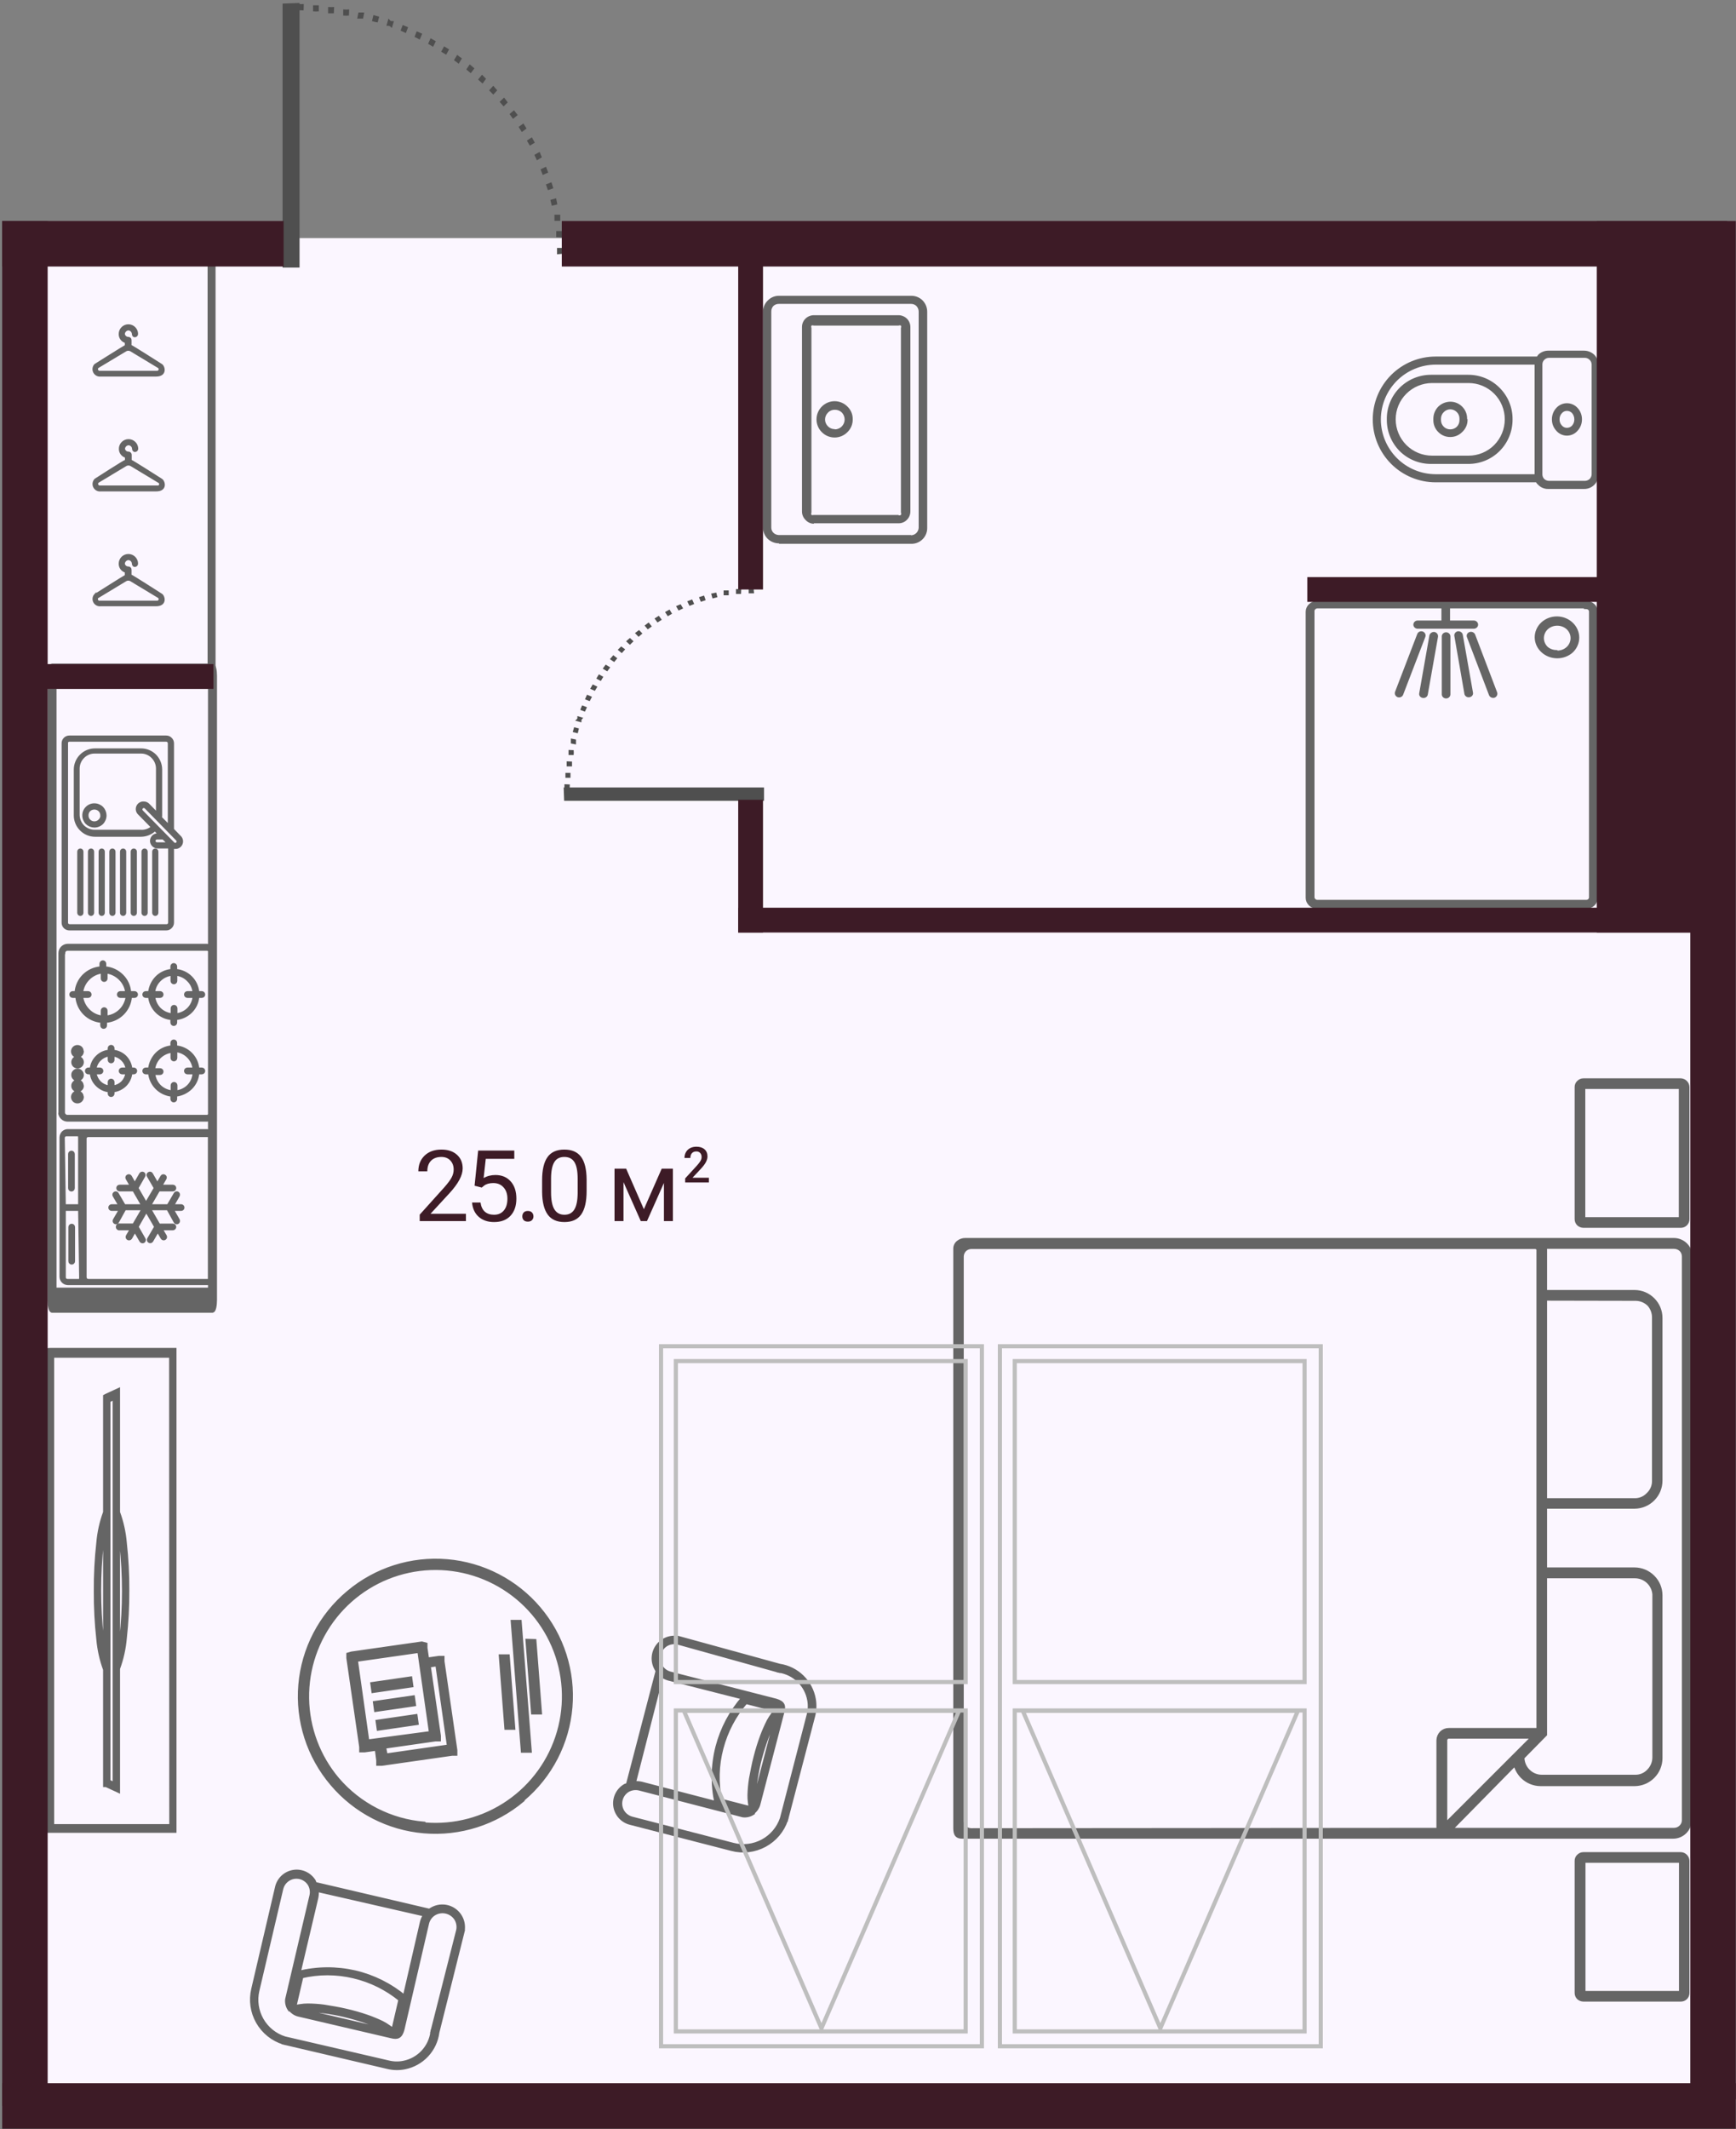
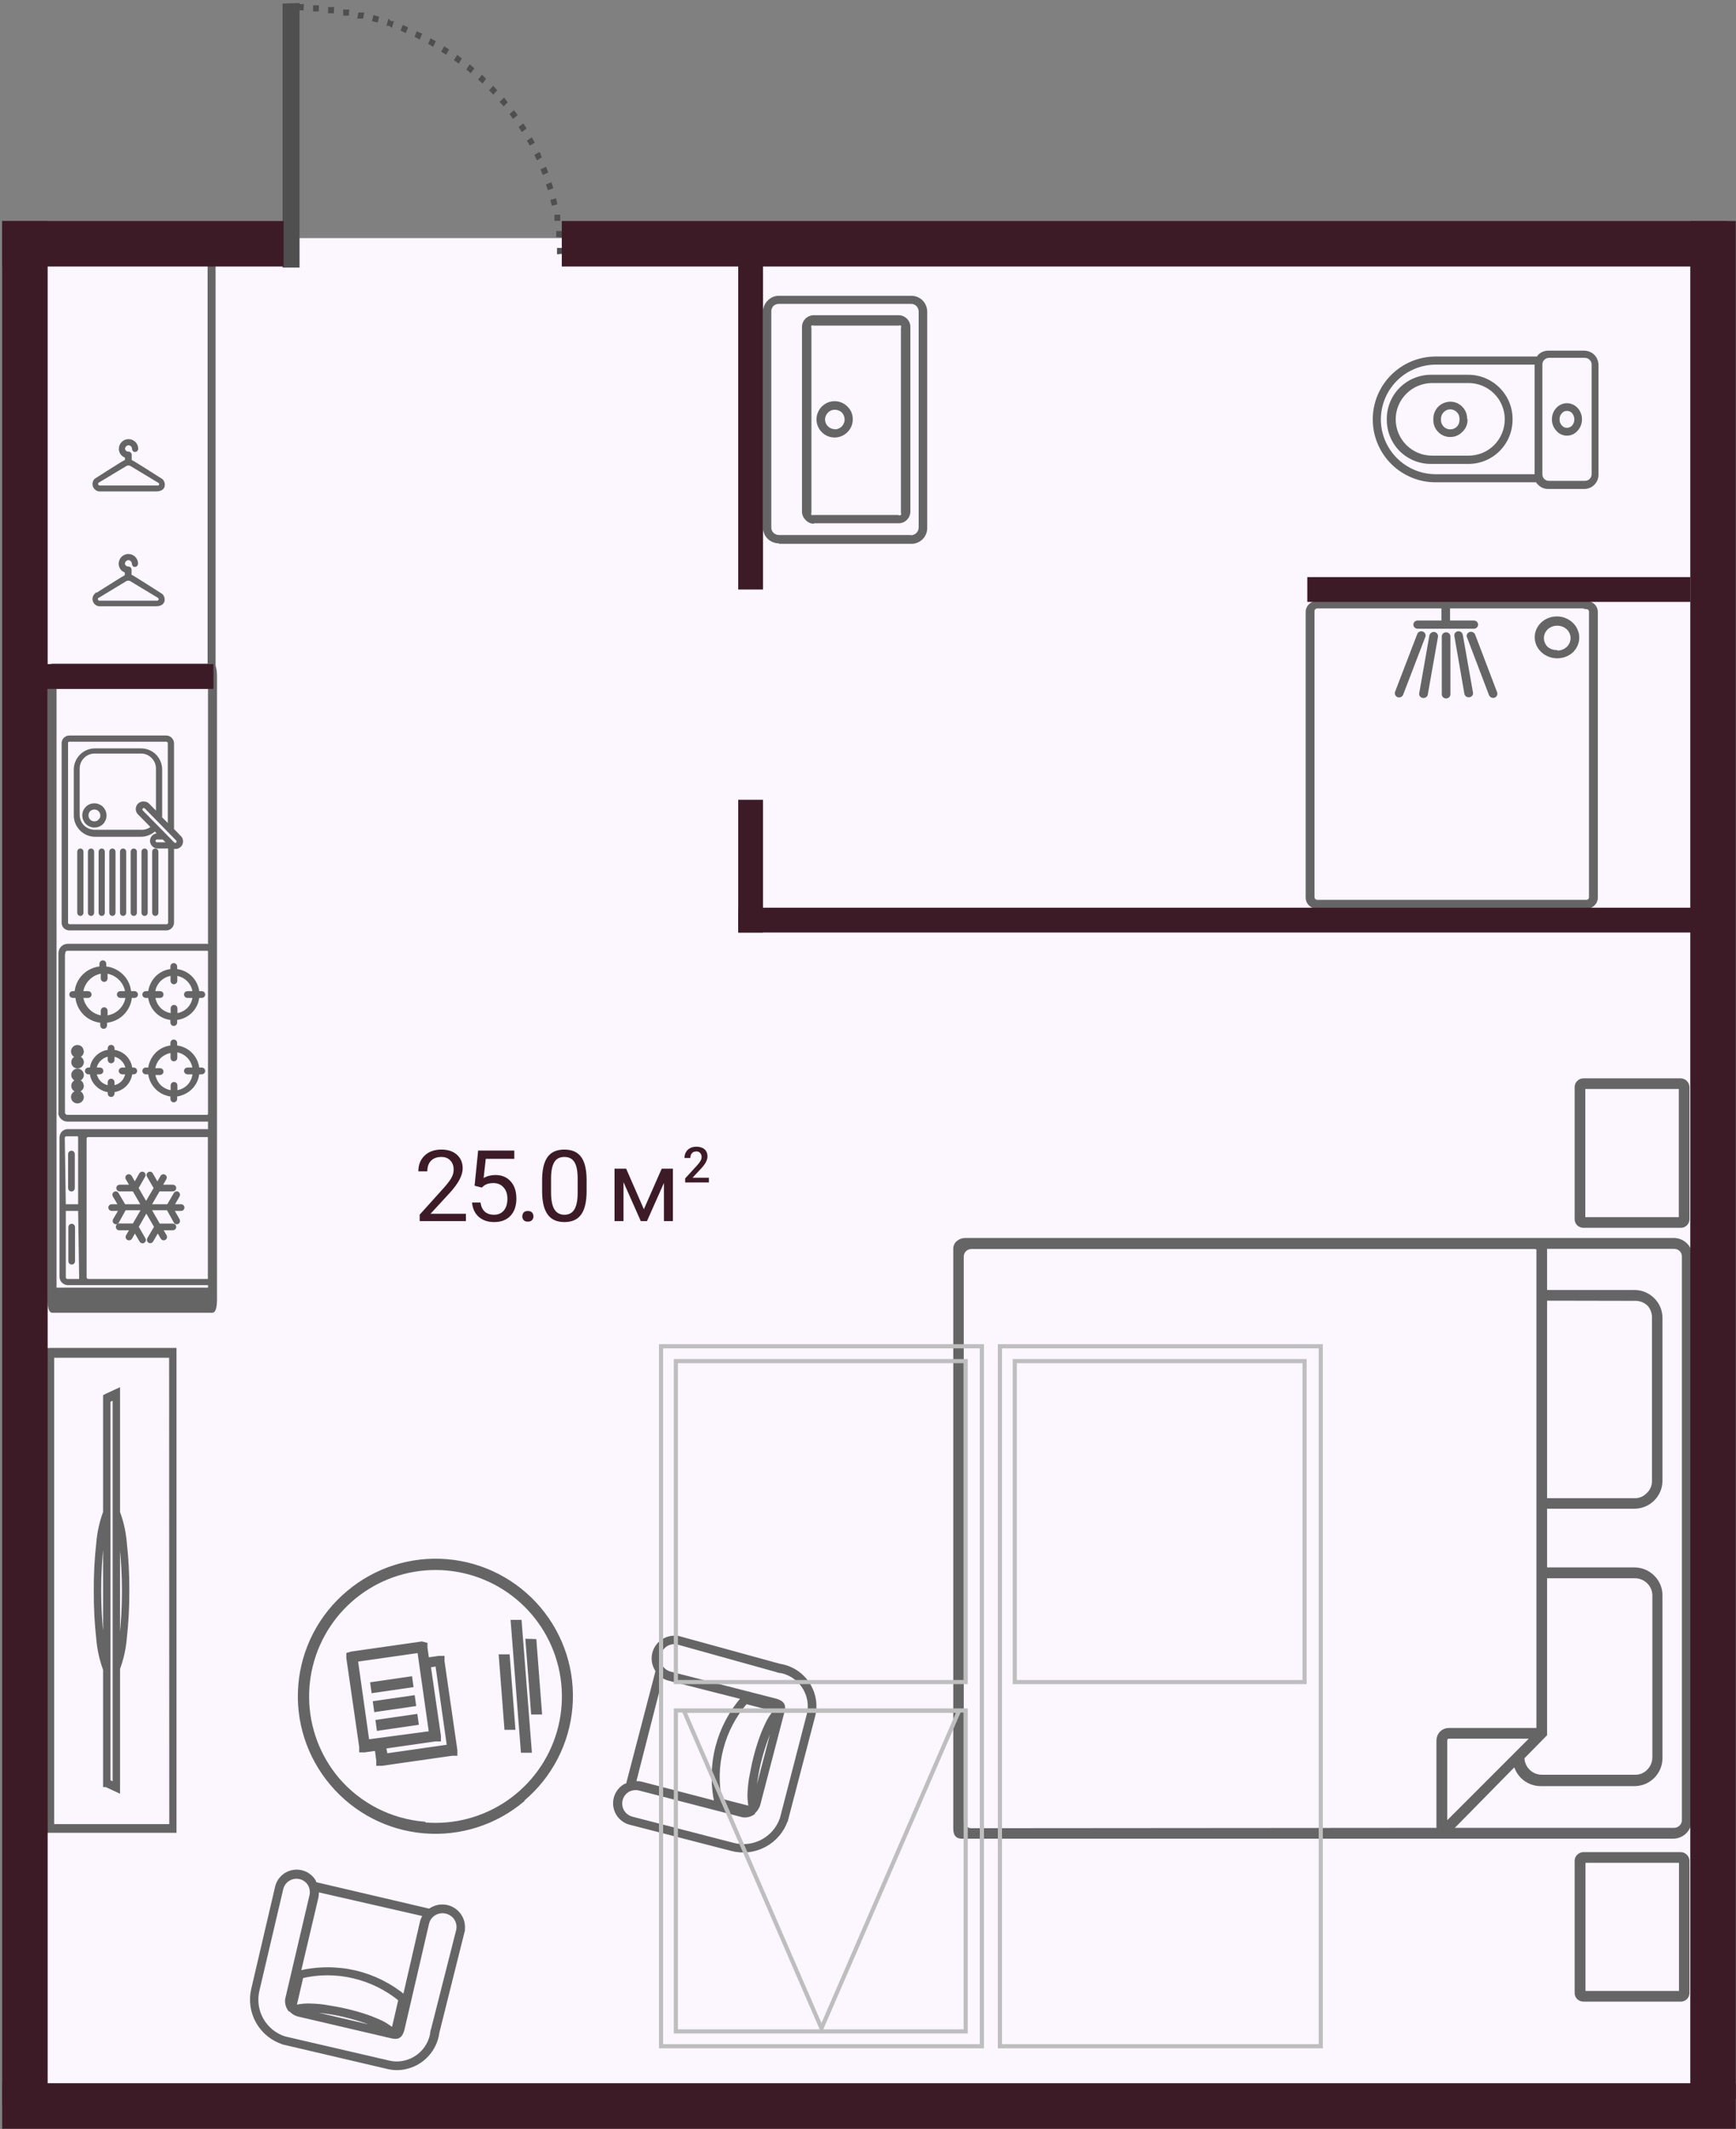
<svg xmlns="http://www.w3.org/2000/svg" width="420" height="515" viewBox="0 0 420 515" fill="none">
  <rect x="0" y="0" width="420" height="515" fill="#808080" stroke="none" />
  <rect x="1.883" y="57.583" width="412.562" height="451.768" fill="#FBF6FF" />
-   <path d="M136.823 189.938C136.838 190.174 136.838 190.412 136.823 190.648H137.593C137.576 190.422 137.576 190.194 137.593 189.967L136.823 189.938ZM137.047 187.183C137.047 187.42 137.047 187.627 137.047 187.864H137.786C137.802 187.637 137.802 187.41 137.786 187.183H137.047ZM137.368 184.399C137.384 184.635 137.384 184.873 137.368 185.11H138.139V184.428L137.368 184.399ZM137.818 181.644C137.833 181.881 137.833 182.118 137.818 182.355H138.556C138.574 182.128 138.574 181.9 138.556 181.674L137.818 181.644ZM138.364 178.919C138.364 179.156 138.364 179.363 138.364 179.6L139.102 179.748C139.102 179.511 139.102 179.274 139.102 179.067L138.364 178.919ZM139.07 176.194L138.877 176.875L139.616 177.053C139.685 176.829 139.738 176.602 139.776 176.372L139.07 176.194ZM139.937 173.528C139.937 173.736 139.937 173.973 139.68 174.18L140.418 174.387C140.418 174.18 140.418 173.973 140.643 173.736L139.937 173.528ZM140.964 170.922L140.707 171.544L141.382 171.81L141.671 171.188L140.964 170.922ZM142.152 168.345L141.863 168.996L142.538 169.263C142.631 169.05 142.739 168.842 142.859 168.641L142.152 168.345ZM143.501 165.857L143.148 166.479L143.822 166.775L144.175 166.183L143.501 165.857ZM144.978 163.428L144.624 164.02L145.267 164.376L145.62 163.783L144.978 163.428ZM146.615 161.088C146.487 161.282 146.348 161.47 146.198 161.651L146.84 162.036C146.968 161.841 147.107 161.654 147.257 161.473L146.615 161.088ZM148.413 158.807L147.931 159.37L148.542 159.785L148.991 159.252L148.413 158.807ZM150.307 156.675L149.826 157.149L150.404 157.623L150.885 157.089L150.307 156.675ZM152.394 154.631L151.849 155.105L152.394 155.608L152.908 155.105L152.394 154.631ZM154.578 152.706L154 153.15L154.513 153.683L155.059 153.209L154.578 152.706ZM156.889 150.899L156.311 151.343L156.761 151.876L157.339 151.462L156.889 150.899ZM159.33 149.27L158.719 149.655L159.137 150.218L159.747 149.833L159.33 149.27ZM161.898 147.759L161.256 148.115L161.641 148.707L162.251 148.352L161.898 147.759ZM164.563 146.456L163.921 146.722L164.274 147.344L164.916 147.048L164.563 146.456ZM167.324 145.301L166.618 145.567L166.939 146.219L167.613 145.952L167.324 145.301ZM170.182 144.353L169.443 144.59L169.7 145.241L170.406 145.005L170.182 144.353ZM173.103 143.612L172.365 143.76L172.558 144.442L173.264 144.264L173.103 143.612ZM176.057 143.05H175.319V143.731H176.057V143.05ZM179.075 142.724H178.305V143.405H179.043L179.075 142.724ZM182.093 142.576H181.387V143.257H182.157L182.093 142.576ZM136.726 193.433H184.598V190.708H136.63L136.726 193.433Z" fill="#4F4F4F" stroke="#4F4F4F" stroke-width="0.5" />
  <path d="M73.243 1.236C72.929 1.257 72.615 1.257 72.302 1.236V2.256C72.602 2.234 72.903 2.234 73.203 2.256L73.243 1.236ZM76.888 1.533C76.574 1.533 76.3 1.533 75.986 1.533V2.511C76.287 2.532 76.588 2.532 76.888 2.511V1.533ZM80.573 1.958C80.259 1.979 79.945 1.979 79.632 1.958V2.978H80.533L80.573 1.958ZM84.218 2.553C83.904 2.574 83.59 2.574 83.277 2.553V3.53C83.577 3.554 83.879 3.554 84.179 3.53L84.218 2.553ZM87.824 3.276C87.51 3.276 87.236 3.276 86.922 3.276L86.726 4.253C87.04 4.253 87.354 4.253 87.628 4.253L87.824 3.276ZM91.43 4.21L90.529 3.955L90.293 4.933C90.59 5.024 90.891 5.095 91.195 5.145L91.43 4.21ZM94.958 5.357C94.684 5.357 94.37 5.358 94.096 5.018L93.821 5.995C94.096 5.995 94.37 5.995 94.684 6.292L94.958 5.357ZM98.407 6.717L97.584 6.377L97.231 7.27L98.055 7.652L98.407 6.717ZM101.818 8.289L100.955 7.907L100.602 8.799C100.884 8.923 101.159 9.065 101.426 9.224L101.818 8.289ZM105.11 10.074L104.287 9.606L103.895 10.499L104.679 10.966L105.11 10.074ZM108.324 12.028L107.54 11.561L107.07 12.411L107.854 12.878L108.324 12.028ZM111.421 14.195C111.164 14.026 110.915 13.841 110.676 13.643L110.167 14.493C110.424 14.662 110.672 14.847 110.911 15.045L111.421 14.195ZM114.439 16.575L113.694 15.937L113.146 16.744L113.851 17.34L114.439 16.575ZM117.261 19.081L116.634 18.444L116.007 19.209L116.713 19.846L117.261 19.081ZM119.966 21.843L119.339 21.121L118.673 21.843L119.339 22.523L119.966 21.843ZM122.514 24.733L121.926 23.968L121.22 24.648L121.848 25.37L122.514 24.733ZM124.905 27.792L124.317 27.027L123.611 27.622L124.16 28.387L124.905 27.792ZM127.061 31.021L126.551 30.214L125.806 30.766L126.316 31.573L127.061 31.021ZM129.06 34.42L128.589 33.57L127.805 34.08L128.276 34.888L129.06 34.42ZM130.785 37.947L130.432 37.097L129.609 37.564L130.001 38.414L130.785 37.947ZM132.313 41.601L131.96 40.666L131.098 41.091L131.451 41.983L132.313 41.601ZM133.568 45.382L133.254 44.405L132.392 44.745L132.705 45.68L133.568 45.382ZM134.547 49.249L134.352 48.272L133.45 48.526L133.685 49.461L134.547 49.249ZM135.292 53.158V52.181H134.391V53.158H135.292ZM135.723 57.152V56.132H134.822V57.109L135.723 57.152ZM135.919 61.146V60.211H135.018V61.231L135.919 61.146ZM68.617 1.109V64.46H72.223V0.981L68.617 1.109Z" fill="#4F4F4F" stroke="#4F4F4F" stroke-width="0.5" />
  <path d="M15.465 230.519L15.465 269.065C15.463 269.173 15.484 269.28 15.528 269.379C15.572 269.477 15.637 269.565 15.719 269.635C15.789 269.717 15.877 269.783 15.976 269.826C16.074 269.87 16.182 269.892 16.29 269.889H50.002C50.114 269.89 50.226 269.868 50.33 269.825C50.433 269.781 50.527 269.717 50.605 269.635C50.687 269.565 50.752 269.477 50.796 269.379C50.84 269.28 50.861 269.173 50.858 269.065L50.858 230.519C50.857 230.292 50.766 230.076 50.605 229.916C50.437 229.772 50.223 229.694 50.002 229.694H16.353C16.142 229.695 15.939 229.774 15.782 229.916C15.621 230.076 15.53 230.292 15.529 230.519H15.465ZM46.799 241.106H45.34C45.189 241.106 45.043 241.046 44.936 240.939C44.829 240.832 44.769 240.687 44.769 240.536C44.769 240.384 44.829 240.239 44.936 240.132C45.043 240.025 45.189 239.965 45.34 239.965H46.831C46.721 238.894 46.238 237.895 45.467 237.144C44.715 236.368 43.718 235.875 42.644 235.749V237.239C42.644 237.39 42.584 237.535 42.477 237.642C42.37 237.749 42.225 237.809 42.073 237.809C41.922 237.809 41.777 237.749 41.67 237.642C41.563 237.535 41.503 237.39 41.503 237.239V235.749C40.42 235.876 39.413 236.368 38.648 237.144C37.888 237.903 37.407 238.898 37.285 239.965H38.743C38.895 239.965 39.04 240.025 39.147 240.132C39.254 240.239 39.314 240.384 39.314 240.536C39.314 240.687 39.254 240.832 39.147 240.939C39.04 241.046 38.895 241.106 38.743 241.106H37.316C37.446 242.181 37.925 243.183 38.68 243.959C39.456 244.713 40.459 245.192 41.534 245.322V243.864C41.534 243.713 41.594 243.567 41.702 243.46C41.809 243.353 41.954 243.293 42.105 243.293C42.257 243.293 42.402 243.353 42.509 243.46C42.616 243.567 42.676 243.713 42.676 243.864V245.322C43.742 245.192 44.734 244.713 45.499 243.959C46.235 243.212 46.703 242.242 46.831 241.201L46.799 241.106ZM48.829 239.965C48.98 239.965 49.125 240.025 49.232 240.132C49.339 240.239 49.399 240.384 49.399 240.536C49.399 240.687 49.339 240.832 49.232 240.939C49.125 241.046 48.98 241.106 48.829 241.106H47.972C47.85 242.485 47.243 243.777 46.26 244.752C45.275 245.721 43.988 246.325 42.612 246.463V247.319C42.612 247.471 42.552 247.616 42.445 247.723C42.338 247.83 42.193 247.89 42.042 247.89C41.89 247.89 41.745 247.83 41.638 247.723C41.531 247.616 41.471 247.471 41.471 247.319V246.463C40.091 246.341 38.799 245.735 37.824 244.752C36.844 243.77 36.228 242.484 36.079 241.106H35.255C35.103 241.106 34.958 241.046 34.851 240.939C34.744 240.832 34.684 240.687 34.684 240.536C34.684 240.384 34.744 240.239 34.851 240.132C34.958 240.025 35.103 239.965 35.255 239.965H36.079C36.248 238.592 36.86 237.312 37.824 236.32C38.799 235.337 40.091 234.73 41.471 234.608V233.752C41.471 233.601 41.531 233.455 41.638 233.348C41.745 233.241 41.89 233.181 42.042 233.181C42.193 233.181 42.338 233.241 42.445 233.348C42.552 233.455 42.612 233.601 42.612 233.752V234.608C43.99 234.738 45.28 235.343 46.26 236.32C47.236 237.299 47.842 238.588 47.972 239.965H48.829ZM46.799 259.587H45.34C45.189 259.587 45.043 259.527 44.936 259.42C44.829 259.313 44.769 259.168 44.769 259.016C44.769 258.865 44.829 258.72 44.936 258.613C45.043 258.506 45.189 258.446 45.34 258.446H46.831C46.699 257.378 46.217 256.385 45.459 255.622C44.701 254.859 43.711 254.369 42.644 254.23V255.878C42.644 256.029 42.584 256.174 42.477 256.281C42.37 256.388 42.225 256.449 42.073 256.449C41.922 256.449 41.777 256.388 41.67 256.281C41.563 256.174 41.503 256.029 41.503 255.878V254.388C40.424 254.529 39.422 255.019 38.648 255.783C37.894 256.547 37.414 257.539 37.285 258.604H38.743C38.895 258.604 39.04 258.664 39.147 258.771C39.254 258.878 39.314 259.023 39.314 259.175C39.314 259.326 39.254 259.471 39.147 259.578C39.04 259.685 38.895 259.745 38.743 259.745H37.316C37.446 260.82 37.925 261.822 38.68 262.598C39.456 263.353 40.459 263.831 41.534 263.961V262.503C41.534 262.352 41.594 262.207 41.702 262.1C41.809 261.993 41.954 261.933 42.105 261.933C42.257 261.933 42.402 261.993 42.509 262.1C42.616 262.207 42.676 262.352 42.676 262.503V263.961C43.742 263.832 44.734 263.352 45.499 262.598C46.267 261.81 46.738 260.779 46.831 259.682L46.799 259.587ZM48.829 258.446C48.98 258.446 49.125 258.506 49.232 258.613C49.339 258.72 49.399 258.865 49.399 259.016C49.399 259.168 49.339 259.313 49.232 259.42C49.125 259.527 48.98 259.587 48.829 259.587H47.972C47.85 260.966 47.243 262.257 46.26 263.232C45.267 264.195 43.986 264.808 42.612 264.976V265.8C42.612 265.951 42.552 266.096 42.445 266.203C42.338 266.31 42.193 266.37 42.042 266.37C41.89 266.37 41.745 266.31 41.638 266.203C41.531 266.096 41.471 265.951 41.471 265.8V264.976C40.092 264.827 38.805 264.212 37.824 263.232C36.844 262.251 36.228 260.965 36.079 259.587H35.255C35.103 259.587 34.958 259.527 34.851 259.42C34.744 259.313 34.684 259.168 34.684 259.016C34.684 258.865 34.744 258.72 34.851 258.613C34.958 258.506 35.103 258.446 35.255 258.446H36.079C36.248 257.073 36.86 255.793 37.824 254.8C38.799 253.817 40.091 253.211 41.471 253.088V252.233C41.471 252.081 41.531 251.936 41.638 251.829C41.745 251.722 41.89 251.662 42.042 251.662C42.193 251.662 42.338 251.722 42.445 251.829C42.552 251.936 42.612 252.081 42.612 252.233V253.088C43.991 253.216 45.282 253.821 46.26 254.8C47.239 255.778 47.845 257.068 47.972 258.446H48.829ZM30.529 241.106H29.102C28.951 241.106 28.806 241.046 28.699 240.939C28.591 240.832 28.531 240.687 28.531 240.536C28.531 240.384 28.591 240.239 28.699 240.132C28.806 240.025 28.951 239.965 29.102 239.965H30.529C30.378 238.758 29.819 237.64 28.944 236.795C28.087 235.936 26.974 235.38 25.772 235.21V236.668C25.772 236.82 25.712 236.965 25.605 237.072C25.498 237.179 25.353 237.239 25.201 237.239C25.05 237.239 24.905 237.179 24.798 237.072C24.691 236.965 24.631 236.82 24.631 236.668V235.21C23.427 235.373 22.312 235.93 21.459 236.795C20.594 237.647 20.036 238.762 19.873 239.965H21.332C21.484 239.965 21.629 240.025 21.736 240.132C21.843 240.239 21.903 240.384 21.903 240.536C21.903 240.687 21.843 240.832 21.736 240.939C21.629 241.046 21.484 241.106 21.332 241.106H19.873C20.043 242.307 20.6 243.42 21.459 244.276C22.304 245.151 23.423 245.71 24.631 245.861L24.631 244.435C24.631 244.283 24.691 244.138 24.798 244.031C24.905 243.924 25.05 243.864 25.201 243.864C25.353 243.864 25.498 243.924 25.605 244.031C25.712 244.138 25.772 244.283 25.772 244.435L25.772 245.861C27.021 245.724 28.185 245.166 29.073 244.278C29.961 243.391 30.519 242.227 30.656 240.979L30.529 241.106ZM32.559 239.965C32.711 239.965 32.856 240.025 32.963 240.132C33.07 240.239 33.13 240.384 33.13 240.536C33.13 240.687 33.07 240.832 32.963 240.939C32.856 241.046 32.711 241.106 32.559 241.106H31.671C31.548 242.662 30.873 244.124 29.769 245.228C28.664 246.332 27.202 247.006 25.645 247.129V248.017C25.645 248.168 25.585 248.313 25.478 248.42C25.371 248.527 25.226 248.587 25.075 248.587C24.923 248.587 24.778 248.527 24.671 248.42C24.564 248.313 24.504 248.168 24.504 248.017V247.129C22.948 247.003 21.487 246.329 20.381 245.227C19.283 244.119 18.61 242.66 18.478 241.106H17.59C17.439 241.106 17.293 241.046 17.186 240.939C17.079 240.832 17.019 240.687 17.019 240.536C17.019 240.384 17.079 240.239 17.186 240.132C17.293 240.025 17.439 239.965 17.59 239.965H18.288C18.421 238.421 19.095 236.973 20.191 235.876C21.304 234.785 22.761 234.113 24.313 233.974V233.086C24.313 232.935 24.374 232.79 24.481 232.683C24.588 232.576 24.733 232.516 24.884 232.516C25.036 232.516 25.181 232.576 25.288 232.683C25.395 232.79 25.455 232.935 25.455 233.086V233.974C27.01 234.105 28.469 234.779 29.578 235.876C30.692 236.96 31.369 238.415 31.481 239.965H32.559ZM30.625 259.587H29.546C29.395 259.587 29.25 259.527 29.143 259.42C29.035 259.313 28.975 259.168 28.975 259.016C28.975 258.865 29.035 258.72 29.143 258.613C29.25 258.506 29.395 258.446 29.546 258.446H30.625C30.502 257.65 30.123 256.915 29.546 256.353C28.98 255.782 28.247 255.405 27.453 255.276V256.353C27.453 256.505 27.393 256.65 27.286 256.757C27.179 256.864 27.034 256.924 26.882 256.924C26.731 256.924 26.586 256.864 26.479 256.757C26.372 256.65 26.311 256.505 26.311 256.353V255.276C25.506 255.398 24.761 255.776 24.187 256.353C23.604 256.911 23.224 257.648 23.108 258.446H24.187C24.338 258.446 24.483 258.506 24.59 258.613C24.697 258.72 24.757 258.865 24.757 259.016C24.757 259.168 24.697 259.313 24.59 259.42C24.483 259.527 24.338 259.587 24.187 259.587H23.108C23.245 260.387 23.621 261.128 24.187 261.711C24.764 262.278 25.509 262.645 26.311 262.757V261.711C26.311 261.559 26.372 261.414 26.479 261.307C26.586 261.2 26.731 261.14 26.882 261.14C27.034 261.14 27.179 261.2 27.286 261.307C27.393 261.414 27.453 261.559 27.453 261.711V262.757C28.244 262.639 28.977 262.272 29.546 261.711C30.083 261.153 30.437 260.446 30.561 259.682L30.625 259.587ZM32.369 258.446C32.52 258.446 32.665 258.506 32.773 258.613C32.88 258.72 32.94 258.865 32.94 259.016C32.94 259.168 32.88 259.313 32.773 259.42C32.665 259.527 32.52 259.587 32.369 259.587H31.766C31.646 260.689 31.154 261.718 30.371 262.503C29.579 263.283 28.555 263.784 27.453 263.93V264.5C27.453 264.652 27.393 264.797 27.286 264.904C27.179 265.011 27.034 265.071 26.882 265.071C26.731 265.071 26.586 265.011 26.479 264.904C26.372 264.797 26.311 264.652 26.311 264.5V263.93C25.205 263.798 24.177 263.295 23.394 262.503C22.588 261.73 22.083 260.697 21.967 259.587H21.364C21.213 259.587 21.067 259.527 20.96 259.42C20.853 259.313 20.793 259.168 20.793 259.016C20.793 258.865 20.853 258.72 20.96 258.613C21.067 258.506 21.213 258.446 21.364 258.446H21.967C22.09 257.338 22.595 256.307 23.394 255.529C24.18 254.747 25.209 254.255 26.311 254.135V253.532C26.311 253.381 26.372 253.236 26.479 253.129C26.586 253.022 26.731 252.962 26.882 252.962C27.034 252.962 27.179 253.022 27.286 253.129C27.393 253.236 27.453 253.381 27.453 253.532V254.135C28.552 254.267 29.578 254.757 30.371 255.529C31.15 256.318 31.641 257.345 31.766 258.446H32.369ZM20.032 256.892C20.034 257.063 20.001 257.233 19.936 257.391C19.87 257.549 19.774 257.692 19.651 257.812C19.41 258.037 19.093 258.162 18.763 258.162C18.434 258.162 18.116 258.037 17.875 257.812C17.753 257.692 17.657 257.549 17.591 257.391C17.526 257.233 17.493 257.063 17.495 256.892C17.495 256.556 17.628 256.234 17.866 255.996C18.104 255.758 18.427 255.624 18.763 255.624C19.1 255.624 19.422 255.758 19.66 255.996C19.898 256.234 20.032 256.556 20.032 256.892ZM18.858 254.261V254.071C18.831 254.051 18.798 254.039 18.763 254.039C18.729 254.039 18.696 254.051 18.668 254.071V254.261C18.696 254.282 18.729 254.293 18.763 254.293C18.798 254.293 18.831 254.282 18.858 254.261ZM20.032 254.261C20.039 254.563 19.941 254.858 19.755 255.096C19.568 255.333 19.304 255.498 19.009 255.563C18.714 255.627 18.405 255.587 18.137 255.448C17.868 255.31 17.656 255.082 17.537 254.805C17.418 254.527 17.399 254.217 17.484 253.927C17.57 253.637 17.753 253.386 18.003 253.217C18.253 253.047 18.555 252.97 18.855 252.999C19.156 253.028 19.438 253.16 19.651 253.374C19.856 253.587 19.969 253.871 19.969 254.166L20.032 254.261ZM18.858 265.293V265.102H18.668V265.293H18.858ZM20.032 265.293C20.039 265.595 19.941 265.89 19.755 266.127C19.568 266.365 19.304 266.53 19.009 266.594C18.714 266.658 18.405 266.618 18.137 266.48C17.868 266.341 17.656 266.114 17.537 265.836C17.418 265.559 17.399 265.248 17.484 264.958C17.57 264.669 17.753 264.417 18.003 264.248C18.253 264.079 18.555 264.002 18.855 264.03C19.156 264.059 19.438 264.192 19.651 264.405C19.834 264.594 19.946 264.84 19.969 265.102L20.032 265.293ZM20.032 262.63C20.037 262.797 20.006 262.963 19.94 263.116C19.875 263.269 19.776 263.406 19.651 263.518C19.536 263.636 19.398 263.731 19.246 263.795C19.093 263.86 18.929 263.893 18.763 263.893C18.598 263.893 18.434 263.86 18.281 263.795C18.129 263.731 17.991 263.636 17.875 263.518C17.751 263.406 17.652 263.269 17.587 263.116C17.521 262.963 17.489 262.797 17.495 262.63C17.487 262.458 17.517 262.287 17.583 262.128C17.648 261.969 17.748 261.827 17.875 261.711C17.991 261.592 18.129 261.497 18.281 261.433C18.434 261.368 18.598 261.335 18.763 261.335C18.929 261.335 19.093 261.368 19.246 261.433C19.398 261.497 19.536 261.592 19.651 261.711C19.826 261.893 19.937 262.126 19.969 262.376L20.032 262.63ZM20.032 259.967C20.04 260.139 20.01 260.31 19.944 260.469C19.878 260.628 19.778 260.771 19.651 260.886C19.536 261.005 19.398 261.1 19.246 261.164C19.093 261.229 18.929 261.262 18.763 261.262C18.598 261.262 18.434 261.229 18.281 261.164C18.129 261.1 17.991 261.005 17.875 260.886C17.748 260.771 17.648 260.628 17.583 260.469C17.517 260.31 17.487 260.139 17.495 259.967C17.489 259.8 17.521 259.635 17.587 259.481C17.652 259.328 17.751 259.191 17.875 259.08C17.991 258.961 18.129 258.866 18.281 258.802C18.434 258.737 18.598 258.704 18.763 258.704C18.929 258.704 19.093 258.737 19.246 258.802C19.398 258.866 19.536 258.961 19.651 259.08C19.805 259.226 19.915 259.413 19.969 259.618L20.032 259.967ZM14.387 269.477L14.387 230.519C14.388 229.997 14.592 229.496 14.958 229.124C15.327 228.75 15.828 228.534 16.353 228.521H50.002C50.528 228.534 51.028 228.75 51.397 229.124C51.588 229.302 51.74 229.518 51.844 229.758C51.948 229.998 52.001 230.257 52 230.519L52 269.065C52.001 269.326 51.948 269.585 51.844 269.825C51.74 270.065 51.588 270.281 51.397 270.46C51.025 270.825 50.524 271.029 50.002 271.03H16.353C15.831 271.029 15.331 270.825 14.958 270.46C14.591 270.121 14.365 269.657 14.323 269.16L14.387 269.477Z" fill="#656565" />
  <path d="M18.858 256.702V256.892H19.049M18.858 259.967V259.809M15.465 230.519L15.465 269.065C15.463 269.173 15.484 269.28 15.528 269.379C15.572 269.477 15.637 269.565 15.719 269.635C15.789 269.717 15.877 269.783 15.976 269.826C16.074 269.87 16.182 269.892 16.29 269.889H50.002C50.114 269.89 50.226 269.868 50.33 269.825C50.433 269.781 50.527 269.717 50.605 269.635C50.687 269.565 50.752 269.477 50.796 269.379C50.84 269.28 50.861 269.173 50.858 269.065L50.858 230.519C50.857 230.292 50.766 230.076 50.605 229.916C50.437 229.772 50.223 229.694 50.002 229.694H16.353C16.142 229.695 15.939 229.774 15.782 229.916C15.621 230.076 15.53 230.292 15.529 230.519H15.465ZM46.799 241.106H45.34C45.189 241.106 45.043 241.046 44.936 240.939C44.829 240.832 44.769 240.687 44.769 240.536C44.769 240.384 44.829 240.239 44.936 240.132C45.043 240.025 45.189 239.965 45.34 239.965H46.831C46.721 238.894 46.238 237.895 45.467 237.144C44.715 236.368 43.718 235.875 42.644 235.749V237.239C42.644 237.39 42.584 237.535 42.477 237.642C42.37 237.749 42.225 237.809 42.073 237.809C41.922 237.809 41.777 237.749 41.67 237.642C41.563 237.535 41.503 237.39 41.503 237.239V235.749C40.42 235.876 39.413 236.368 38.648 237.144C37.888 237.903 37.407 238.898 37.285 239.965H38.743C38.895 239.965 39.04 240.025 39.147 240.132C39.254 240.239 39.314 240.384 39.314 240.536C39.314 240.687 39.254 240.832 39.147 240.939C39.04 241.046 38.895 241.106 38.743 241.106H37.316C37.446 242.181 37.925 243.183 38.68 243.959C39.456 244.713 40.459 245.192 41.534 245.322V243.864C41.534 243.713 41.594 243.567 41.702 243.46C41.809 243.353 41.954 243.293 42.105 243.293C42.257 243.293 42.402 243.353 42.509 243.46C42.616 243.567 42.676 243.713 42.676 243.864V245.322C43.742 245.192 44.734 244.713 45.499 243.959C46.235 243.212 46.703 242.242 46.831 241.201L46.799 241.106ZM48.829 239.965C48.98 239.965 49.125 240.025 49.232 240.132C49.339 240.239 49.399 240.384 49.399 240.536C49.399 240.687 49.339 240.832 49.232 240.939C49.125 241.046 48.98 241.106 48.829 241.106H47.972C47.85 242.485 47.243 243.777 46.26 244.752C45.275 245.721 43.988 246.325 42.612 246.463V247.319C42.612 247.471 42.552 247.616 42.445 247.723C42.338 247.83 42.193 247.89 42.042 247.89C41.89 247.89 41.745 247.83 41.638 247.723C41.531 247.616 41.471 247.471 41.471 247.319V246.463C40.091 246.341 38.799 245.735 37.824 244.752C36.844 243.77 36.228 242.484 36.079 241.106H35.255C35.103 241.106 34.958 241.046 34.851 240.939C34.744 240.832 34.684 240.687 34.684 240.536C34.684 240.384 34.744 240.239 34.851 240.132C34.958 240.025 35.103 239.965 35.255 239.965H36.079C36.248 238.592 36.86 237.312 37.824 236.32C38.799 235.337 40.091 234.73 41.471 234.608V233.752C41.471 233.601 41.531 233.455 41.638 233.348C41.745 233.241 41.89 233.181 42.042 233.181C42.193 233.181 42.338 233.241 42.445 233.348C42.552 233.455 42.612 233.601 42.612 233.752V234.608C43.99 234.738 45.28 235.343 46.26 236.32C47.236 237.299 47.842 238.588 47.972 239.965H48.829ZM46.799 259.587H45.34C45.189 259.587 45.043 259.527 44.936 259.42C44.829 259.313 44.769 259.168 44.769 259.016C44.769 258.865 44.829 258.72 44.936 258.613C45.043 258.506 45.189 258.446 45.34 258.446H46.831C46.699 257.378 46.217 256.385 45.459 255.622C44.701 254.859 43.711 254.369 42.644 254.23V255.878C42.644 256.029 42.584 256.174 42.477 256.281C42.37 256.388 42.225 256.449 42.073 256.449C41.922 256.449 41.777 256.388 41.67 256.281C41.563 256.174 41.503 256.029 41.503 255.878V254.388C40.424 254.529 39.422 255.019 38.648 255.783C37.894 256.547 37.414 257.539 37.285 258.604H38.743C38.895 258.604 39.04 258.664 39.147 258.771C39.254 258.878 39.314 259.023 39.314 259.175C39.314 259.326 39.254 259.471 39.147 259.578C39.04 259.685 38.895 259.745 38.743 259.745H37.316C37.446 260.82 37.925 261.822 38.68 262.598C39.456 263.353 40.459 263.831 41.534 263.961V262.503C41.534 262.352 41.594 262.207 41.702 262.1C41.809 261.993 41.954 261.933 42.105 261.933C42.257 261.933 42.402 261.993 42.509 262.1C42.616 262.207 42.676 262.352 42.676 262.503V263.961C43.742 263.832 44.734 263.352 45.499 262.598C46.267 261.81 46.738 260.779 46.831 259.682L46.799 259.587ZM48.829 258.446C48.98 258.446 49.125 258.506 49.232 258.613C49.339 258.72 49.399 258.865 49.399 259.016C49.399 259.168 49.339 259.313 49.232 259.42C49.125 259.527 48.98 259.587 48.829 259.587H47.972C47.85 260.966 47.243 262.257 46.26 263.232C45.267 264.195 43.986 264.808 42.612 264.976V265.8C42.612 265.951 42.552 266.096 42.445 266.203C42.338 266.31 42.193 266.37 42.042 266.37C41.89 266.37 41.745 266.31 41.638 266.203C41.531 266.096 41.471 265.951 41.471 265.8V264.976C40.092 264.827 38.805 264.212 37.824 263.232C36.844 262.251 36.228 260.965 36.079 259.587H35.255C35.103 259.587 34.958 259.527 34.851 259.42C34.744 259.313 34.684 259.168 34.684 259.016C34.684 258.865 34.744 258.72 34.851 258.613C34.958 258.506 35.103 258.446 35.255 258.446H36.079C36.248 257.073 36.86 255.793 37.824 254.8C38.799 253.817 40.091 253.211 41.471 253.088V252.233C41.471 252.081 41.531 251.936 41.638 251.829C41.745 251.722 41.89 251.662 42.042 251.662C42.193 251.662 42.338 251.722 42.445 251.829C42.552 251.936 42.612 252.081 42.612 252.233V253.088C43.991 253.216 45.282 253.821 46.26 254.8C47.239 255.778 47.845 257.068 47.972 258.446H48.829ZM30.529 241.106H29.102C28.951 241.106 28.806 241.046 28.699 240.939C28.591 240.832 28.531 240.687 28.531 240.536C28.531 240.384 28.591 240.239 28.699 240.132C28.806 240.025 28.951 239.965 29.102 239.965H30.529C30.378 238.758 29.819 237.64 28.944 236.795C28.087 235.936 26.974 235.38 25.772 235.21V236.668C25.772 236.82 25.712 236.965 25.605 237.072C25.498 237.179 25.353 237.239 25.201 237.239C25.05 237.239 24.905 237.179 24.798 237.072C24.691 236.965 24.631 236.82 24.631 236.668V235.21C23.427 235.373 22.312 235.93 21.459 236.795C20.594 237.647 20.036 238.762 19.873 239.965H21.332C21.484 239.965 21.629 240.025 21.736 240.132C21.843 240.239 21.903 240.384 21.903 240.536C21.903 240.687 21.843 240.832 21.736 240.939C21.629 241.046 21.484 241.106 21.332 241.106H19.873C20.043 242.307 20.6 243.42 21.459 244.276C22.304 245.151 23.423 245.71 24.631 245.861L24.631 244.435C24.631 244.283 24.691 244.138 24.798 244.031C24.905 243.924 25.05 243.864 25.201 243.864C25.353 243.864 25.498 243.924 25.605 244.031C25.712 244.138 25.772 244.283 25.772 244.435L25.772 245.861C27.021 245.724 28.185 245.166 29.073 244.278C29.961 243.391 30.519 242.227 30.656 240.979L30.529 241.106ZM32.559 239.965C32.711 239.965 32.856 240.025 32.963 240.132C33.07 240.239 33.13 240.384 33.13 240.536C33.13 240.687 33.07 240.832 32.963 240.939C32.856 241.046 32.711 241.106 32.559 241.106H31.671C31.548 242.662 30.873 244.124 29.769 245.228C28.664 246.332 27.202 247.006 25.645 247.129V248.017C25.645 248.168 25.585 248.313 25.478 248.42C25.371 248.527 25.226 248.587 25.075 248.587C24.923 248.587 24.778 248.527 24.671 248.42C24.564 248.313 24.504 248.168 24.504 248.017V247.129C22.948 247.003 21.487 246.329 20.381 245.227C19.283 244.119 18.61 242.66 18.478 241.106H17.59C17.439 241.106 17.293 241.046 17.186 240.939C17.079 240.832 17.019 240.687 17.019 240.536C17.019 240.384 17.079 240.239 17.186 240.132C17.293 240.025 17.439 239.965 17.59 239.965H18.288C18.421 238.421 19.095 236.973 20.191 235.876C21.304 234.785 22.761 234.113 24.313 233.974V233.086C24.313 232.935 24.374 232.79 24.481 232.683C24.588 232.576 24.733 232.516 24.884 232.516C25.036 232.516 25.181 232.576 25.288 232.683C25.395 232.79 25.455 232.935 25.455 233.086V233.974C27.01 234.105 28.469 234.779 29.578 235.876C30.692 236.96 31.369 238.415 31.481 239.965H32.559ZM30.625 259.587H29.546C29.395 259.587 29.25 259.527 29.143 259.42C29.035 259.313 28.975 259.168 28.975 259.016C28.975 258.865 29.035 258.72 29.143 258.613C29.25 258.506 29.395 258.446 29.546 258.446H30.625C30.502 257.65 30.123 256.915 29.546 256.353C28.98 255.782 28.247 255.405 27.453 255.276V256.353C27.453 256.505 27.393 256.65 27.286 256.757C27.179 256.864 27.034 256.924 26.882 256.924C26.731 256.924 26.586 256.864 26.479 256.757C26.372 256.65 26.311 256.505 26.311 256.353V255.276C25.506 255.398 24.761 255.776 24.187 256.353C23.604 256.911 23.224 257.648 23.108 258.446H24.187C24.338 258.446 24.483 258.506 24.59 258.613C24.697 258.72 24.757 258.865 24.757 259.016C24.757 259.168 24.697 259.313 24.59 259.42C24.483 259.527 24.338 259.587 24.187 259.587H23.108C23.245 260.387 23.621 261.128 24.187 261.711C24.764 262.278 25.509 262.645 26.311 262.757V261.711C26.311 261.559 26.372 261.414 26.479 261.307C26.586 261.2 26.731 261.14 26.882 261.14C27.034 261.14 27.179 261.2 27.286 261.307C27.393 261.414 27.453 261.559 27.453 261.711V262.757C28.244 262.639 28.977 262.272 29.546 261.711C30.083 261.153 30.437 260.446 30.561 259.682L30.625 259.587ZM32.369 258.446C32.52 258.446 32.665 258.506 32.773 258.613C32.88 258.72 32.94 258.865 32.94 259.016C32.94 259.168 32.88 259.313 32.773 259.42C32.665 259.527 32.52 259.587 32.369 259.587H31.766C31.646 260.689 31.154 261.718 30.371 262.503C29.579 263.283 28.555 263.784 27.453 263.93V264.5C27.453 264.652 27.393 264.797 27.286 264.904C27.179 265.011 27.034 265.071 26.882 265.071C26.731 265.071 26.586 265.011 26.479 264.904C26.372 264.797 26.311 264.652 26.311 264.5V263.93C25.205 263.798 24.177 263.295 23.394 262.503C22.588 261.73 22.083 260.697 21.967 259.587H21.364C21.213 259.587 21.067 259.527 20.96 259.42C20.853 259.313 20.793 259.168 20.793 259.016C20.793 258.865 20.853 258.72 20.96 258.613C21.067 258.506 21.213 258.446 21.364 258.446H21.967C22.09 257.338 22.595 256.307 23.394 255.529C24.18 254.747 25.209 254.255 26.311 254.135V253.532C26.311 253.381 26.372 253.236 26.479 253.129C26.586 253.022 26.731 252.962 26.882 252.962C27.034 252.962 27.179 253.022 27.286 253.129C27.393 253.236 27.453 253.381 27.453 253.532V254.135C28.552 254.267 29.578 254.757 30.371 255.529C31.15 256.318 31.641 257.345 31.766 258.446H32.369ZM20.032 256.892C20.034 257.063 20.001 257.233 19.936 257.391C19.87 257.549 19.774 257.692 19.651 257.812C19.41 258.037 19.093 258.162 18.763 258.162C18.434 258.162 18.116 258.037 17.875 257.812C17.753 257.692 17.657 257.549 17.591 257.391C17.526 257.233 17.493 257.063 17.495 256.892C17.495 256.556 17.628 256.234 17.866 255.996C18.104 255.758 18.427 255.624 18.763 255.624C19.1 255.624 19.422 255.758 19.66 255.996C19.898 256.234 20.032 256.556 20.032 256.892ZM18.858 254.261V254.071C18.831 254.051 18.798 254.039 18.763 254.039C18.729 254.039 18.696 254.051 18.668 254.071V254.261C18.696 254.282 18.729 254.293 18.763 254.293C18.798 254.293 18.831 254.282 18.858 254.261ZM20.032 254.261C20.039 254.563 19.941 254.858 19.755 255.096C19.568 255.333 19.304 255.498 19.009 255.563C18.714 255.627 18.405 255.587 18.137 255.448C17.868 255.31 17.656 255.082 17.537 254.805C17.418 254.527 17.399 254.217 17.484 253.927C17.57 253.637 17.753 253.386 18.003 253.217C18.253 253.047 18.555 252.97 18.855 252.999C19.156 253.028 19.438 253.16 19.651 253.374C19.856 253.587 19.969 253.871 19.969 254.166L20.032 254.261ZM18.858 265.293V265.102H18.668V265.293H18.858ZM20.032 265.293C20.039 265.595 19.941 265.89 19.755 266.127C19.568 266.365 19.304 266.53 19.009 266.594C18.714 266.658 18.405 266.618 18.137 266.48C17.868 266.341 17.656 266.114 17.537 265.836C17.418 265.559 17.399 265.248 17.484 264.958C17.57 264.669 17.753 264.417 18.003 264.248C18.253 264.079 18.555 264.002 18.855 264.03C19.156 264.059 19.438 264.192 19.651 264.405C19.834 264.594 19.946 264.84 19.969 265.102L20.032 265.293ZM20.032 262.63C20.037 262.797 20.006 262.963 19.94 263.116C19.875 263.269 19.776 263.406 19.651 263.518C19.536 263.636 19.398 263.731 19.246 263.795C19.093 263.86 18.929 263.893 18.763 263.893C18.598 263.893 18.434 263.86 18.281 263.795C18.129 263.731 17.991 263.636 17.875 263.518C17.751 263.406 17.652 263.269 17.587 263.116C17.521 262.963 17.489 262.797 17.495 262.63C17.487 262.458 17.517 262.287 17.583 262.128C17.648 261.969 17.748 261.827 17.875 261.711C17.991 261.592 18.129 261.497 18.281 261.433C18.434 261.368 18.598 261.335 18.763 261.335C18.929 261.335 19.093 261.368 19.246 261.433C19.398 261.497 19.536 261.592 19.651 261.711C19.826 261.893 19.937 262.126 19.969 262.376L20.032 262.63ZM20.032 259.967C20.04 260.139 20.01 260.31 19.944 260.469C19.878 260.628 19.778 260.771 19.651 260.886C19.536 261.005 19.398 261.1 19.246 261.164C19.093 261.229 18.929 261.262 18.763 261.262C18.598 261.262 18.434 261.229 18.281 261.164C18.129 261.1 17.991 261.005 17.875 260.886C17.748 260.771 17.648 260.628 17.583 260.469C17.517 260.31 17.487 260.139 17.495 259.967C17.489 259.8 17.521 259.635 17.587 259.481C17.652 259.328 17.751 259.191 17.875 259.08C17.991 258.961 18.129 258.866 18.281 258.802C18.434 258.737 18.598 258.704 18.763 258.704C18.929 258.704 19.093 258.737 19.246 258.802C19.398 258.866 19.536 258.961 19.651 259.08C19.805 259.226 19.915 259.413 19.969 259.618L20.032 259.967ZM14.387 269.477L14.387 230.519C14.388 229.997 14.592 229.496 14.958 229.124C15.327 228.75 15.828 228.534 16.353 228.521H50.002C50.528 228.534 51.028 228.75 51.397 229.124C51.588 229.302 51.74 229.518 51.844 229.758C51.948 229.998 52.001 230.257 52 230.519L52 269.065C52.001 269.326 51.948 269.585 51.844 269.825C51.74 270.065 51.588 270.281 51.397 270.46C51.025 270.825 50.524 271.029 50.002 271.03H16.353C15.831 271.029 15.331 270.825 14.958 270.46C14.591 270.121 14.365 269.657 14.323 269.16L14.387 269.477Z" stroke="#656565" stroke-width="0.5" />
  <path d="M38.068 220.78C38.068 220.912 38.016 221.04 37.922 221.134C37.828 221.227 37.7 221.28 37.568 221.28C37.435 221.28 37.308 221.227 37.214 221.134C37.12 221.04 37.067 220.912 37.067 220.78V205.966C37.067 205.833 37.12 205.706 37.214 205.612C37.308 205.518 37.435 205.465 37.568 205.465C37.7 205.465 37.828 205.518 37.922 205.612C38.016 205.706 38.068 205.833 38.068 205.966V220.78ZM35.482 220.78C35.482 220.912 35.429 221.04 35.336 221.134C35.242 221.227 35.114 221.28 34.982 221.28C34.849 221.28 34.722 221.227 34.628 221.134C34.534 221.04 34.481 220.912 34.481 220.78V205.966C34.481 205.833 34.534 205.706 34.628 205.612C34.722 205.518 34.849 205.465 34.982 205.465C35.114 205.465 35.242 205.518 35.336 205.612C35.429 205.706 35.482 205.833 35.482 205.966V220.78ZM32.868 220.78C32.868 220.912 32.816 221.04 32.722 221.134C32.628 221.227 32.501 221.28 32.368 221.28C32.235 221.28 32.108 221.227 32.014 221.134C31.92 221.04 31.867 220.912 31.867 220.78V205.966C31.867 205.833 31.92 205.706 32.014 205.612C32.108 205.518 32.235 205.465 32.368 205.465C32.501 205.465 32.628 205.518 32.722 205.612C32.816 205.706 32.868 205.833 32.868 205.966V220.78ZM30.282 220.78C30.282 220.912 30.23 221.04 30.136 221.134C30.042 221.227 29.915 221.28 29.782 221.28C29.649 221.28 29.522 221.227 29.428 221.134C29.334 221.04 29.281 220.912 29.281 220.78V205.966C29.281 205.833 29.334 205.706 29.428 205.612C29.522 205.518 29.649 205.465 29.782 205.465C29.915 205.465 30.042 205.518 30.136 205.612C30.23 205.706 30.282 205.833 30.282 205.966V220.78ZM27.696 220.78C27.696 220.912 27.643 221.04 27.55 221.134C27.456 221.227 27.328 221.28 27.196 221.28C27.063 221.28 26.936 221.227 26.842 221.134C26.748 221.04 26.695 220.912 26.695 220.78L26.695 205.966C26.695 205.833 26.748 205.706 26.842 205.612C26.936 205.518 27.063 205.465 27.196 205.465C27.328 205.465 27.456 205.518 27.55 205.612C27.643 205.706 27.696 205.833 27.696 205.966L27.696 220.78ZM25.11 220.78C25.11 220.912 25.057 221.04 24.964 221.134C24.87 221.227 24.742 221.28 24.61 221.28C24.477 221.28 24.35 221.227 24.256 221.134C24.162 221.04 24.109 220.912 24.109 220.78L24.109 205.966C24.109 205.833 24.162 205.706 24.256 205.612C24.35 205.518 24.477 205.465 24.61 205.465C24.742 205.465 24.87 205.518 24.964 205.612C25.057 205.706 25.11 205.833 25.11 205.966L25.11 220.78ZM22.524 220.78C22.524 220.912 22.471 221.04 22.378 221.134C22.284 221.227 22.156 221.28 22.024 221.28C21.891 221.28 21.764 221.227 21.67 221.134C21.576 221.04 21.523 220.912 21.523 220.78L21.523 205.966C21.523 205.833 21.576 205.706 21.67 205.612C21.764 205.518 21.891 205.465 22.024 205.465C22.156 205.465 22.284 205.518 22.378 205.612C22.471 205.706 22.524 205.833 22.524 205.966L22.524 220.78ZM19.938 220.78C19.938 220.912 19.885 221.04 19.791 221.134C19.698 221.227 19.57 221.28 19.438 221.28C19.305 221.28 19.177 221.227 19.084 221.134C18.99 221.04 18.937 220.912 18.937 220.78L18.937 205.966C18.937 205.833 18.99 205.706 19.084 205.612C19.177 205.518 19.305 205.465 19.438 205.465C19.57 205.465 19.698 205.518 19.791 205.612C19.885 205.706 19.938 205.833 19.938 205.966L19.938 220.78ZM24.749 195.321C25.239 195.829 25.517 196.505 25.527 197.211C25.524 197.926 25.246 198.613 24.749 199.128C24.233 199.625 23.546 199.904 22.83 199.907C22.124 199.897 21.448 199.618 20.939 199.128C20.442 198.613 20.163 197.926 20.16 197.211C20.157 196.859 20.224 196.511 20.357 196.186C20.491 195.862 20.689 195.567 20.939 195.321C21.186 195.07 21.48 194.873 21.805 194.739C22.13 194.605 22.479 194.538 22.83 194.542C23.546 194.545 24.233 194.824 24.749 195.321ZM24.526 197.211C24.521 196.762 24.342 196.334 24.026 196.015C23.701 195.713 23.274 195.544 22.83 195.544C22.386 195.544 21.959 195.713 21.634 196.015C21.326 196.336 21.156 196.766 21.162 197.211C21.157 197.431 21.197 197.65 21.278 197.855C21.359 198.061 21.48 198.248 21.634 198.406C21.79 198.565 21.976 198.692 22.181 198.779C22.386 198.866 22.607 198.91 22.83 198.91C23.053 198.91 23.274 198.866 23.479 198.779C23.684 198.692 23.87 198.565 24.026 198.406C24.19 198.252 24.321 198.067 24.412 197.862C24.503 197.657 24.551 197.435 24.554 197.211H24.526ZM42.768 203.075L35.204 195.348C35.15 195.293 35.085 195.25 35.013 195.221C34.941 195.192 34.864 195.179 34.787 195.182C34.632 195.182 34.484 195.243 34.374 195.353C34.265 195.462 34.203 195.61 34.203 195.765C34.204 195.92 34.263 196.069 34.37 196.182L41.933 203.881C41.983 203.946 42.047 204 42.119 204.039C42.192 204.079 42.272 204.102 42.354 204.108C42.436 204.114 42.518 204.103 42.596 204.075C42.673 204.047 42.744 204.003 42.803 203.946C42.862 203.888 42.908 203.819 42.939 203.743C42.969 203.667 42.984 203.585 42.98 203.502C42.977 203.42 42.956 203.34 42.92 203.266C42.883 203.192 42.831 203.127 42.768 203.075ZM36.761 200.046L33.647 196.877C33.393 196.659 33.215 196.365 33.138 196.039C33.061 195.713 33.09 195.371 33.219 195.063C33.349 194.754 33.574 194.494 33.86 194.321C34.147 194.147 34.481 194.069 34.815 194.098C35.233 194.105 35.632 194.274 35.927 194.57L37.985 196.682V185.926C37.99 185.41 37.892 184.899 37.696 184.421C37.5 183.944 37.211 183.511 36.845 183.147C36.485 182.776 36.052 182.483 35.573 182.287C35.095 182.091 34.581 181.996 34.064 182.007H22.941C22.425 181.999 21.912 182.095 21.434 182.291C20.956 182.487 20.523 182.778 20.16 183.147C19.794 183.511 19.505 183.944 19.309 184.421C19.113 184.899 19.015 185.41 19.02 185.926L19.02 197.044C19.022 198.084 19.431 199.081 20.16 199.823C20.904 200.547 21.904 200.947 22.941 200.935H34.064C35.045 201.003 36.014 200.684 36.761 200.046ZM41.85 204.993V223.142C41.85 223.361 41.806 223.577 41.72 223.777C41.634 223.978 41.508 224.159 41.349 224.31C41.203 224.463 41.026 224.585 40.829 224.666C40.633 224.747 40.422 224.787 40.209 224.782H16.796C16.58 224.784 16.365 224.743 16.165 224.662C15.964 224.581 15.782 224.461 15.628 224.31C15.474 224.158 15.352 223.976 15.271 223.775C15.189 223.574 15.15 223.359 15.155 223.142L15.155 179.784C15.152 179.567 15.191 179.352 15.273 179.152C15.354 178.951 15.474 178.769 15.627 178.616C15.78 178.463 15.963 178.342 16.164 178.261C16.364 178.18 16.579 178.14 16.796 178.144H40.209C40.422 178.139 40.633 178.179 40.829 178.26C41.026 178.341 41.203 178.463 41.349 178.616C41.508 178.767 41.634 178.948 41.72 179.149C41.806 179.349 41.85 179.565 41.85 179.784L41.85 200.601L43.491 202.297C43.742 202.514 43.919 202.804 43.996 203.127C44.073 203.45 44.047 203.789 43.921 204.096C43.795 204.403 43.575 204.663 43.294 204.839C43.012 205.015 42.682 205.098 42.35 205.076C42.18 205.075 42.011 205.047 41.85 204.993ZM39.459 202.797H37.957C37.802 202.797 37.654 202.859 37.544 202.968C37.435 203.078 37.373 203.226 37.373 203.381C37.373 203.536 37.435 203.684 37.544 203.794C37.654 203.903 37.802 203.964 37.957 203.964H40.738L41.349 204.604L39.459 202.797ZM16.212 179.784L16.212 223.142C16.208 223.23 16.224 223.318 16.258 223.4C16.291 223.481 16.342 223.555 16.407 223.615C16.538 223.727 16.706 223.787 16.879 223.781H40.293C40.457 223.785 40.616 223.725 40.738 223.615C40.858 223.486 40.927 223.318 40.932 223.142V204.965H38.152C37.729 204.965 37.323 204.799 37.021 204.503C36.719 204.206 36.546 203.803 36.539 203.381C36.548 202.955 36.716 202.548 37.012 202.241C37.322 201.954 37.729 201.795 38.152 201.797H38.458L37.484 200.768C36.576 201.632 35.373 202.118 34.12 202.13H22.997C22.355 202.13 21.72 202.002 21.128 201.754C20.535 201.506 19.999 201.142 19.549 200.685C19.092 200.234 18.73 199.697 18.481 199.106C18.233 198.514 18.105 197.88 18.103 197.238L18.103 186.121C18.105 185.479 18.233 184.845 18.481 184.253C18.73 183.662 19.092 183.125 19.549 182.674C20 182.221 20.538 181.862 21.13 181.618C21.722 181.375 22.357 181.252 22.997 181.257H34.12C34.759 181.255 35.393 181.379 35.985 181.622C36.577 181.866 37.114 182.223 37.568 182.674C38.469 183.596 38.978 184.832 38.986 186.121V197.238C38.986 197.544 38.986 197.655 38.847 197.655L40.849 199.656L40.849 179.784C40.844 179.608 40.775 179.44 40.654 179.311C40.533 179.201 40.374 179.141 40.209 179.145H16.796C16.714 179.14 16.632 179.152 16.556 179.181C16.479 179.209 16.409 179.254 16.351 179.311C16.296 179.376 16.256 179.452 16.232 179.533C16.208 179.614 16.201 179.7 16.212 179.784Z" fill="#656565" stroke="#656565" stroke-width="0.5" />
  <path d="M51.653 309.579C51.57 309.8 51.443 310.001 51.28 310.17C51.106 310.35 50.893 310.488 50.658 310.573V310.573H21.543H16.416C15.949 310.562 15.505 310.373 15.173 310.045C14.839 309.717 14.649 309.271 14.645 308.803L14.645 275.105C14.654 274.629 14.843 274.174 15.173 273.831C15.508 273.512 15.953 273.334 16.416 273.334H21.015H50.13C50.357 273.421 50.568 273.547 50.751 273.707V273.707C50.912 273.871 51.039 274.065 51.124 274.278C51.21 274.492 51.252 274.72 51.249 274.949L51.249 309.579H51.653ZM19.15 292.622H15.67L15.67 308.927C15.667 309.013 15.682 309.1 15.714 309.18C15.746 309.26 15.795 309.333 15.856 309.393C15.975 309.505 16.129 309.571 16.291 309.579H19.399C19.369 309.363 19.369 309.144 19.399 308.927L19.15 292.622ZM15.67 291.503H19.15L19.15 275.229C19.115 275.013 19.115 274.793 19.15 274.577H16.043C15.961 274.574 15.88 274.589 15.805 274.622C15.729 274.654 15.662 274.702 15.608 274.763C15.546 274.823 15.498 274.896 15.466 274.976C15.433 275.056 15.418 275.143 15.421 275.229L15.67 291.503ZM16.789 296.783C16.789 296.635 16.848 296.493 16.952 296.388C17.057 296.283 17.2 296.224 17.348 296.224C17.496 296.224 17.639 296.283 17.743 296.388C17.848 296.493 17.907 296.635 17.907 296.783L17.907 305.045C17.907 305.193 17.848 305.335 17.743 305.44C17.639 305.545 17.496 305.604 17.348 305.604C17.2 305.604 17.057 305.545 16.952 305.44C16.848 305.335 16.789 305.193 16.789 305.045L16.789 296.783ZM50.596 308.927L50.596 274.763C50.545 274.75 50.492 274.75 50.441 274.763V274.763H21.325C21.161 274.765 21.005 274.832 20.89 274.949V274.949C20.828 275.002 20.778 275.069 20.746 275.145C20.713 275.22 20.699 275.302 20.704 275.384L20.704 308.927C20.713 309.099 20.778 309.263 20.89 309.393V309.393C21.012 309.499 21.164 309.564 21.325 309.579H50.441H50.596V309.393V309.113V308.927ZM41.833 286.783C41.982 286.783 42.124 286.841 42.229 286.946C42.334 287.051 42.393 287.193 42.393 287.342C42.393 287.49 42.334 287.632 42.229 287.737C42.124 287.842 41.982 287.901 41.833 287.901H38.447L36.365 291.503H40.622L42.269 288.677C42.304 288.611 42.353 288.552 42.411 288.505C42.47 288.458 42.538 288.423 42.611 288.403C42.683 288.383 42.759 288.377 42.834 288.387C42.908 288.397 42.98 288.421 43.045 288.46C43.168 288.542 43.255 288.668 43.29 288.812C43.324 288.955 43.304 289.107 43.232 289.236L41.927 291.503H43.822C43.971 291.503 44.113 291.562 44.218 291.667C44.322 291.772 44.381 291.914 44.381 292.062C44.381 292.211 44.322 292.353 44.218 292.458C44.113 292.563 43.971 292.622 43.822 292.622H41.864L43.232 295.013C43.304 295.142 43.324 295.294 43.29 295.438C43.255 295.581 43.168 295.707 43.045 295.789C42.98 295.828 42.908 295.852 42.834 295.862C42.759 295.872 42.683 295.866 42.611 295.846C42.538 295.826 42.47 295.791 42.411 295.744C42.353 295.697 42.304 295.638 42.269 295.572L40.559 292.466H36.365L38.509 296.193H41.833C41.982 296.193 42.124 296.252 42.229 296.357C42.334 296.462 42.393 296.604 42.393 296.752C42.385 296.898 42.324 297.036 42.221 297.139C42.117 297.243 41.979 297.304 41.833 297.311H39.161L40.093 298.895C40.132 298.96 40.156 299.032 40.166 299.107C40.176 299.181 40.17 299.257 40.15 299.33C40.13 299.402 40.095 299.47 40.048 299.529C40.001 299.588 39.942 299.636 39.876 299.672C39.751 299.742 39.605 299.762 39.466 299.727C39.327 299.692 39.207 299.606 39.13 299.485L38.167 297.839L36.8 300.2C36.719 300.313 36.599 300.393 36.462 300.422C36.326 300.452 36.184 300.429 36.063 300.359C35.942 300.289 35.852 300.177 35.81 300.044C35.769 299.911 35.778 299.767 35.836 299.641L37.545 296.721L35.401 293.025L33.288 296.721L34.966 299.641C35.036 299.765 35.056 299.912 35.022 300.05C34.987 300.189 34.9 300.309 34.78 300.386C34.651 300.458 34.499 300.479 34.355 300.444C34.211 300.41 34.086 300.322 34.003 300.2L32.636 297.839L31.704 299.485C31.621 299.608 31.495 299.695 31.352 299.73C31.208 299.764 31.056 299.744 30.927 299.672C30.86 299.636 30.802 299.588 30.755 299.529C30.708 299.47 30.673 299.402 30.653 299.33C30.632 299.257 30.627 299.181 30.637 299.107C30.646 299.032 30.671 298.96 30.709 298.895L31.642 297.311H29C28.914 297.332 28.824 297.332 28.737 297.313C28.65 297.293 28.569 297.254 28.499 297.199C28.429 297.144 28.373 297.074 28.334 296.994C28.296 296.913 28.275 296.826 28.275 296.737C28.275 296.648 28.296 296.56 28.334 296.48C28.373 296.4 28.429 296.33 28.499 296.274C28.569 296.219 28.65 296.18 28.737 296.161C28.824 296.141 28.914 296.142 29 296.162H32.294L34.438 292.466H30.243L28.534 295.572C28.502 295.637 28.456 295.695 28.4 295.742C28.344 295.789 28.279 295.824 28.209 295.844C28.139 295.865 28.065 295.87 27.993 295.861C27.921 295.851 27.851 295.827 27.788 295.789C27.722 295.754 27.664 295.705 27.616 295.646C27.569 295.588 27.535 295.52 27.514 295.448C27.494 295.375 27.488 295.299 27.498 295.224C27.508 295.15 27.533 295.078 27.571 295.013L28.969 292.622H27.012C26.863 292.622 26.721 292.563 26.616 292.458C26.511 292.353 26.452 292.211 26.452 292.062C26.452 291.914 26.511 291.772 26.616 291.667C26.721 291.562 26.863 291.503 27.012 291.503H28.845L27.509 289.236C27.471 289.171 27.446 289.099 27.436 289.025C27.426 288.95 27.432 288.874 27.452 288.802C27.472 288.729 27.507 288.661 27.554 288.603C27.601 288.544 27.66 288.495 27.726 288.46C27.789 288.422 27.858 288.398 27.931 288.388C28.003 288.379 28.077 288.385 28.147 288.405C28.217 288.425 28.282 288.46 28.338 288.507C28.394 288.554 28.44 288.612 28.472 288.677L30.119 291.503H34.376L32.294 287.901H28.938C28.79 287.901 28.648 287.842 28.543 287.737C28.438 287.632 28.379 287.49 28.379 287.342C28.379 287.193 28.438 287.051 28.543 286.946C28.648 286.841 28.79 286.783 28.938 286.783H31.642L30.647 285.074C30.61 285.012 30.585 284.942 30.576 284.87C30.566 284.798 30.572 284.724 30.593 284.654C30.613 284.584 30.648 284.519 30.695 284.463C30.741 284.407 30.799 284.361 30.865 284.329C30.928 284.289 30.998 284.263 31.071 284.251C31.145 284.239 31.22 284.242 31.292 284.259C31.365 284.276 31.433 284.308 31.493 284.352C31.553 284.396 31.603 284.451 31.642 284.515L32.605 286.223L33.941 283.894C33.979 283.83 34.03 283.775 34.09 283.731C34.15 283.687 34.218 283.655 34.29 283.638C34.362 283.62 34.438 283.618 34.511 283.63C34.584 283.642 34.655 283.668 34.718 283.708C34.838 283.785 34.925 283.905 34.959 284.043C34.994 284.182 34.974 284.329 34.904 284.453L33.257 287.342L35.339 290.944L37.452 287.342L35.774 284.453C35.736 284.391 35.712 284.321 35.703 284.249C35.693 284.176 35.699 284.103 35.719 284.033C35.74 283.963 35.775 283.898 35.822 283.842C35.868 283.786 35.926 283.74 35.992 283.708C36.052 283.669 36.12 283.643 36.191 283.631C36.262 283.62 36.335 283.623 36.405 283.64C36.475 283.658 36.54 283.689 36.597 283.733C36.655 283.776 36.702 283.831 36.737 283.894L38.074 286.223L39.068 284.515C39.103 284.453 39.151 284.398 39.208 284.354C39.265 284.31 39.331 284.279 39.401 284.261C39.47 284.244 39.543 284.241 39.614 284.252C39.685 284.264 39.753 284.29 39.814 284.329C39.879 284.361 39.937 284.407 39.984 284.463C40.031 284.519 40.065 284.584 40.086 284.654C40.106 284.724 40.112 284.798 40.103 284.87C40.093 284.942 40.069 285.012 40.031 285.074L39.037 286.783H41.833ZM16.727 279.111C16.727 278.963 16.785 278.821 16.89 278.716C16.995 278.611 17.137 278.552 17.286 278.552C17.434 278.552 17.576 278.611 17.681 278.716C17.786 278.821 17.845 278.963 17.845 279.111L17.845 287.373C17.845 287.521 17.786 287.663 17.681 287.768C17.576 287.873 17.434 287.932 17.286 287.932C17.137 287.932 16.995 287.873 16.89 287.768C16.785 287.663 16.727 287.521 16.727 287.373L16.727 279.111Z" fill="#656565" stroke="#656565" stroke-width="0.5" />
  <path d="M51.411 317H12.589C12.43 316.965 12.28 316.675 12.17 316.19C12.061 315.704 12 315.061 12 314.393L12 163.47C12 163.145 12.015 162.824 12.045 162.525C12.075 162.225 12.118 161.952 12.173 161.723C12.227 161.494 12.292 161.312 12.364 161.188C12.435 161.064 12.512 161 12.589 161H51.411C51.488 161 51.565 161.064 51.636 161.188C51.708 161.312 51.773 161.494 51.827 161.723C51.882 161.952 51.925 162.225 51.955 162.525C51.985 162.824 52 163.145 52 163.47L52 314.393C52 315.061 51.939 315.704 51.83 316.19C51.72 316.675 51.57 316.965 51.411 317ZM13.178 311.924H50.822L50.822 166.076H13.178L13.178 311.924Z" fill="#656565" stroke="#656565" />
  <path d="M41.165 328.131H12.851L12.851 441.425H41.201L41.165 328.131ZM27.507 338.39L26.473 338.881L26.473 430.72L27.507 431.21L27.507 338.212V338.39ZM28.791 398.694C28.791 397.891 29.041 397.044 29.148 396.152C29.956 388.648 29.956 381.042 29.148 373.538C29.148 372.646 28.934 371.798 28.791 371.04V398.694ZM23.549 373.136C23.768 370.573 24.322 368.071 25.189 365.732L25.189 337.587L25.617 337.364L27.935 336.294L28.791 335.892L28.791 365.732C29.658 368.071 30.212 370.573 30.431 373.136C30.858 376.964 31.06 380.825 31.038 384.689C31.058 388.553 30.856 392.414 30.431 396.241C30.208 398.789 29.654 401.275 28.791 403.601L28.791 433.441L27.935 433.039L25.617 431.969H25.189L25.189 403.824C24.327 401.498 23.773 399.012 23.549 396.464C23.125 392.637 22.922 388.776 22.943 384.912C22.912 380.973 23.114 377.037 23.549 373.136ZM25.189 370.862C25.189 371.62 24.94 372.467 24.833 373.359C24.025 380.864 24.025 388.469 24.833 395.973C24.833 396.866 25.082 397.713 25.189 398.516V370.862ZM12.173 326.258H42.449L42.449 443.03H11.531L11.531 326.303L12.173 326.258Z" fill="#656565" stroke="#656565" stroke-width="0.5" />
  <path d="M51.653 62.528H50.723V163.619H51.653V62.528Z" fill="#656565" stroke="#656565" />
-   <path d="M24.058 89.925H38.013C38.143 89.927 38.27 89.888 38.377 89.813C38.484 89.738 38.564 89.632 38.607 89.509C38.65 89.386 38.653 89.253 38.616 89.128C38.579 89.003 38.504 88.893 38.401 88.814L31.63 84.731C31.446 84.635 31.242 84.586 31.035 84.586C30.829 84.586 30.625 84.635 30.441 84.731L23.645 88.814C23.554 88.901 23.49 89.013 23.462 89.136C23.434 89.258 23.443 89.387 23.486 89.505C23.53 89.623 23.608 89.726 23.71 89.8C23.811 89.875 23.932 89.918 24.058 89.925ZM23.024 88.245C23.024 88.245 30.157 83.749 30.441 83.645V82.741C30.011 82.625 29.633 82.369 29.366 82.013C29.099 81.657 28.959 81.222 28.968 80.777C28.968 80.222 29.189 79.689 29.581 79.297C29.974 78.904 30.506 78.684 31.061 78.684C31.616 78.684 32.149 78.904 32.541 79.297C32.934 79.689 33.154 80.222 33.154 80.777C33.155 80.85 33.14 80.923 33.111 80.991C33.082 81.058 33.04 81.119 32.986 81.17C32.933 81.221 32.87 81.26 32.802 81.286C32.733 81.311 32.659 81.323 32.586 81.32C32.276 81.32 32.147 80.984 32.147 80.673C32.11 80.401 31.979 80.151 31.775 79.966C31.572 79.782 31.31 79.675 31.035 79.666C30.753 79.695 30.49 79.822 30.292 80.025C30.094 80.228 29.973 80.494 29.95 80.777C29.988 81.044 30.121 81.288 30.326 81.464C30.53 81.64 30.792 81.736 31.061 81.733C31.131 81.733 31.201 81.747 31.265 81.775C31.33 81.802 31.388 81.843 31.436 81.893C31.485 81.944 31.522 82.004 31.547 82.07C31.571 82.136 31.582 82.206 31.578 82.276V83.619C31.785 83.619 39.021 88.245 39.021 88.245C39.667 88.607 40.287 90.829 37.729 90.829H24.342C24.029 90.864 23.713 90.802 23.436 90.653C23.159 90.504 22.933 90.273 22.79 89.993C22.647 89.712 22.593 89.395 22.635 89.082C22.677 88.77 22.813 88.478 23.024 88.245Z" fill="#656565" stroke="#656565" stroke-width="0.5" />
  <path d="M24.097 117.674H38.052C38.192 117.702 38.338 117.678 38.462 117.607C38.586 117.536 38.681 117.422 38.728 117.287C38.775 117.152 38.772 117.004 38.719 116.871C38.666 116.738 38.566 116.629 38.439 116.563L31.669 112.48C31.485 112.385 31.281 112.335 31.074 112.335C30.867 112.335 30.664 112.385 30.48 112.48L23.683 116.563C23.593 116.65 23.529 116.762 23.501 116.885C23.473 117.008 23.482 117.136 23.525 117.255C23.569 117.373 23.647 117.475 23.748 117.55C23.85 117.625 23.971 117.668 24.097 117.674ZM23.063 115.995C23.063 115.995 30.196 111.395 30.48 111.395V110.49C30.055 110.376 29.679 110.124 29.413 109.773C29.146 109.422 29.003 108.993 29.007 108.552C29.007 107.997 29.227 107.465 29.62 107.072C30.013 106.68 30.545 106.459 31.1 106.459C31.655 106.459 32.188 106.68 32.58 107.072C32.973 107.465 33.193 107.997 33.193 108.552C33.19 108.623 33.173 108.693 33.142 108.758C33.112 108.823 33.069 108.881 33.016 108.929C32.964 108.977 32.902 109.014 32.835 109.038C32.767 109.062 32.696 109.073 32.625 109.069C32.315 109.069 32.186 108.733 32.186 108.423C32.148 108.153 32.016 107.906 31.812 107.726C31.608 107.546 31.346 107.445 31.074 107.441C30.79 107.465 30.524 107.591 30.325 107.795C30.126 107.999 30.006 108.268 29.989 108.552C30.027 108.817 30.162 109.058 30.367 109.23C30.572 109.402 30.833 109.492 31.1 109.482C31.17 109.482 31.24 109.497 31.304 109.524C31.369 109.552 31.427 109.592 31.475 109.643C31.523 109.694 31.561 109.754 31.585 109.819C31.61 109.885 31.62 109.955 31.617 110.025V111.395C31.824 111.395 39.059 116.021 39.059 116.021C39.706 116.408 40.326 118.605 37.767 118.605H24.381C24.063 118.646 23.74 118.587 23.457 118.437C23.174 118.286 22.944 118.052 22.799 117.766C22.655 117.48 22.602 117.155 22.65 116.838C22.697 116.521 22.842 116.226 23.063 115.995V115.995Z" fill="#656565" stroke="#656565" stroke-width="0.5" />
  <path d="M24.057 145.53H38.012C38.142 145.532 38.269 145.493 38.376 145.418C38.483 145.344 38.563 145.237 38.606 145.114C38.649 144.991 38.652 144.858 38.615 144.733C38.578 144.609 38.502 144.499 38.399 144.419L31.629 140.336C31.447 140.234 31.242 140.181 31.034 140.181C30.826 140.181 30.622 140.234 30.44 140.336L23.643 144.445C23.23 144.677 23.437 145.556 24.057 145.556V145.53ZM23.023 143.876C23.023 143.876 30.156 139.354 30.44 139.251V138.269C30.012 138.158 29.634 137.907 29.367 137.555C29.1 137.204 28.959 136.772 28.967 136.331C28.967 135.775 29.188 135.243 29.58 134.85C29.973 134.458 30.505 134.237 31.06 134.237C31.615 134.237 32.148 134.458 32.54 134.85C32.933 135.243 33.153 135.775 33.153 136.331C33.154 136.404 33.139 136.477 33.11 136.544C33.081 136.612 33.039 136.673 32.985 136.724C32.932 136.774 32.869 136.814 32.8 136.84C32.732 136.865 32.658 136.877 32.585 136.873C32.275 136.873 32.146 136.511 32.146 136.227C32.114 135.953 31.984 135.699 31.78 135.514C31.575 135.329 31.31 135.224 31.034 135.219C30.752 135.249 30.489 135.376 30.291 135.579C30.093 135.782 29.972 136.048 29.949 136.331C29.987 136.595 30.122 136.837 30.327 137.008C30.532 137.18 30.793 137.27 31.06 137.261C31.13 137.261 31.2 137.275 31.264 137.302C31.329 137.33 31.387 137.37 31.435 137.421C31.483 137.472 31.521 137.532 31.545 137.598C31.57 137.663 31.581 137.734 31.577 137.804V139.147C31.784 139.147 39.02 143.799 39.02 143.799C39.666 144.161 40.286 146.383 37.727 146.383H24.341C24.033 146.42 23.721 146.363 23.447 146.218C23.172 146.074 22.948 145.849 22.805 145.573C22.662 145.298 22.606 144.986 22.645 144.678C22.684 144.37 22.816 144.081 23.023 143.851V143.876Z" fill="#656565" stroke="#656565" stroke-width="0.5" />
  <path d="M188.503 131.527H220.475C220.982 131.534 221.486 131.44 221.957 131.249C222.427 131.058 222.855 130.775 223.214 130.416C223.573 130.057 223.856 129.629 224.047 129.159C224.237 128.688 224.332 128.184 224.324 127.677V75.396C224.325 74.374 223.924 73.392 223.208 72.662C222.85 72.303 222.424 72.019 221.955 71.827C221.485 71.635 220.982 71.54 220.475 71.546H188.503C187.995 71.533 187.49 71.626 187.02 71.818C186.549 72.01 186.123 72.297 185.769 72.662V72.662C185.397 73.013 185.101 73.437 184.9 73.907C184.698 74.378 184.596 74.884 184.598 75.396V127.677C184.609 128.664 185.01 129.607 185.714 130.299V130.299C186.444 131.015 187.425 131.415 188.448 131.415L188.503 131.527ZM196.873 126.561H217.406C217.78 126.566 218.151 126.495 218.497 126.351C218.842 126.207 219.155 125.994 219.414 125.724C219.948 125.192 220.249 124.469 220.251 123.715V79.079C220.249 78.325 219.948 77.602 219.414 77.07C218.876 76.546 218.157 76.246 217.406 76.233H196.873C196.121 76.246 195.403 76.546 194.864 77.07V77.07C194.33 77.602 194.029 78.325 194.027 79.079V123.715C194.029 124.469 194.33 125.192 194.864 125.724V125.724C195.12 126.021 195.437 126.259 195.793 126.423C196.149 126.586 196.537 126.672 196.929 126.672L196.873 126.561ZM217.406 124.552H196.873C196.691 124.605 196.497 124.605 196.315 124.552V124.552C196.237 124.355 196.237 124.136 196.315 123.938V79.302C196.275 79.214 196.254 79.119 196.254 79.023C196.254 78.926 196.275 78.831 196.315 78.744C196.495 78.675 196.693 78.675 196.873 78.744H217.406C217.585 78.675 217.784 78.675 217.964 78.744C218.004 78.831 218.025 78.926 218.025 79.023C218.025 79.119 218.004 79.214 217.964 79.302V123.938C218.041 124.136 218.041 124.355 217.964 124.552C217.809 124.632 217.636 124.671 217.461 124.664L217.406 124.552ZM198.826 104.521C199.23 104.931 199.713 105.257 200.244 105.479C200.776 105.701 201.346 105.816 201.922 105.816C202.499 105.816 203.069 105.701 203.6 105.479C204.132 105.257 204.614 104.931 205.019 104.521C205.438 104.118 205.769 103.632 205.99 103.094C206.211 102.556 206.317 101.978 206.302 101.397C206.316 100.824 206.209 100.254 205.988 99.725C205.767 99.197 205.437 98.721 205.019 98.328V98.328C204.614 97.918 204.132 97.593 203.6 97.371C203.069 97.148 202.499 97.034 201.922 97.034C201.346 97.034 200.776 97.148 200.244 97.371C199.713 97.593 199.23 97.918 198.826 98.328C198.014 99.144 197.553 100.246 197.542 101.397C197.532 102.541 197.973 103.644 198.77 104.466L198.826 104.521ZM201.95 103.796C201.636 103.8 201.324 103.737 201.036 103.612C200.747 103.487 200.489 103.303 200.276 103.071C200.064 102.858 199.896 102.606 199.781 102.328C199.666 102.051 199.607 101.753 199.607 101.453C199.61 101.139 199.675 100.83 199.8 100.542C199.924 100.255 200.106 99.995 200.332 99.779V99.779C200.547 99.554 200.808 99.378 201.096 99.263C201.385 99.147 201.695 99.095 202.006 99.109C202.315 99.105 202.623 99.162 202.91 99.277C203.197 99.392 203.459 99.562 203.68 99.779C204.103 100.235 204.341 100.831 204.349 101.453C204.35 102.079 204.105 102.681 203.667 103.13C203.229 103.578 202.633 103.837 202.006 103.852L201.95 103.796ZM220.419 129.406H188.448C187.946 129.399 187.467 129.2 187.108 128.849V128.849C186.948 128.687 186.821 128.495 186.735 128.285C186.649 128.074 186.605 127.849 186.606 127.621V75.34C186.593 74.845 186.773 74.365 187.108 74.001C187.472 73.665 187.953 73.485 188.448 73.499H220.419C220.655 73.493 220.89 73.535 221.111 73.621C221.331 73.707 221.532 73.837 221.702 74.001C222.053 74.359 222.253 74.839 222.26 75.34V127.621C222.246 128.105 222.047 128.565 221.705 128.907C221.363 129.25 220.903 129.448 220.419 129.462V129.406Z" fill="#656565" />
  <path d="M318.653 145.576H383.804C384.465 145.596 385.094 145.846 385.567 146.279V146.279C386.04 146.715 386.309 147.309 386.316 147.931V217.184C386.309 217.806 386.04 218.4 385.567 218.837V218.837C385.338 219.058 385.064 219.234 384.761 219.355C384.458 219.475 384.133 219.538 383.804 219.539H318.653C318.323 219.543 317.996 219.482 317.693 219.361C317.389 219.24 317.116 219.062 316.89 218.837C316.417 218.4 316.148 217.806 316.141 217.184V147.931C316.148 147.309 316.417 146.715 316.89 146.279C317.361 145.843 317.992 145.591 318.653 145.576V145.576ZM380.366 157.6C379.396 158.479 378.1 158.97 376.751 158.97C375.402 158.97 374.106 158.479 373.136 157.6V157.6C372.643 157.159 372.248 156.63 371.975 156.044C371.703 155.458 371.558 154.827 371.55 154.188C371.542 153.549 371.67 152.914 371.927 152.322C372.184 151.73 372.565 151.192 373.047 150.74C373.529 150.288 374.103 149.931 374.735 149.69C375.367 149.449 376.043 149.329 376.725 149.337C377.407 149.344 378.08 149.48 378.706 149.735C379.331 149.991 379.895 150.361 380.366 150.824C381.303 151.733 381.827 152.948 381.827 154.212C381.827 155.476 381.303 156.691 380.366 157.6V157.6ZM376.751 157.6C377.209 157.602 377.663 157.519 378.086 157.356C378.51 157.192 378.895 156.953 379.219 156.65V156.65C379.866 156.032 380.228 155.201 380.228 154.336C380.228 153.471 379.866 152.64 379.219 152.022C378.56 151.416 377.674 151.077 376.751 151.077C375.828 151.077 374.942 151.416 374.282 152.022C373.636 152.64 373.274 153.471 373.274 154.336C373.274 155.201 373.636 156.032 374.282 156.65V156.65C374.925 157.187 375.758 157.481 376.619 157.476L376.751 157.6ZM350.655 167.93C350.655 168.128 350.572 168.317 350.423 168.456C350.274 168.596 350.072 168.674 349.862 168.674C349.652 168.674 349.45 168.596 349.301 168.456C349.152 168.317 349.069 168.128 349.069 167.93V153.923C349.069 153.726 349.152 153.536 349.301 153.397C349.45 153.257 349.652 153.179 349.862 153.179C350.072 153.179 350.274 153.257 350.423 153.397C350.572 153.536 350.655 153.726 350.655 153.923V167.93ZM345.19 167.93C345.174 168.029 345.137 168.123 345.081 168.208C345.026 168.292 344.953 168.366 344.866 168.423C344.78 168.481 344.682 168.522 344.579 168.544C344.475 168.566 344.368 168.568 344.264 168.55C344.161 168.54 344.061 168.511 343.971 168.463C343.881 168.415 343.802 168.35 343.74 168.273C343.678 168.195 343.634 168.106 343.61 168.012C343.586 167.917 343.584 167.819 343.603 167.724L346.071 153.716C346.123 153.527 346.244 153.361 346.413 153.248C346.582 153.134 346.789 153.081 346.997 153.096C347.203 153.136 347.386 153.248 347.509 153.409C347.631 153.57 347.685 153.768 347.658 153.964L345.19 167.93ZM339.239 167.93C339.204 168.023 339.15 168.108 339.081 168.181C339.011 168.253 338.927 168.313 338.832 168.355C338.738 168.397 338.636 168.421 338.532 168.427C338.428 168.432 338.323 168.418 338.225 168.385C338.033 168.311 337.877 168.173 337.787 167.997C337.698 167.822 337.681 167.621 337.74 167.434L343.118 153.427C343.152 153.335 343.206 153.25 343.276 153.177C343.345 153.104 343.43 153.045 343.524 153.002C343.618 152.96 343.72 152.936 343.825 152.931C343.929 152.926 344.033 152.94 344.132 152.972C344.324 153.046 344.48 153.184 344.569 153.36C344.659 153.536 344.676 153.736 344.616 153.923L339.239 167.93ZM356.121 167.558C356.14 167.654 356.138 167.752 356.114 167.846C356.09 167.941 356.046 168.03 355.984 168.107C355.922 168.185 355.843 168.25 355.753 168.298C355.663 168.345 355.563 168.375 355.46 168.385C355.356 168.403 355.249 168.4 355.145 168.379C355.042 168.357 354.944 168.316 354.858 168.258C354.771 168.2 354.698 168.127 354.643 168.042C354.587 167.958 354.551 167.863 354.535 167.765L352.11 153.799C352.071 153.607 352.114 153.409 352.229 153.247C352.345 153.084 352.524 152.971 352.727 152.931C352.936 152.906 353.148 152.956 353.32 153.071C353.491 153.186 353.61 153.357 353.653 153.551L356.121 167.558ZM361.984 167.558C362.043 167.745 362.027 167.946 361.937 168.121C361.847 168.297 361.691 168.435 361.499 168.509C361.3 168.564 361.086 168.549 360.899 168.465C360.712 168.381 360.564 168.234 360.485 168.054L355.152 154.047C355.11 153.955 355.09 153.856 355.092 153.757C355.095 153.657 355.119 153.559 355.165 153.469C355.211 153.379 355.277 153.299 355.358 153.235C355.439 153.171 355.534 153.124 355.637 153.096C355.836 153.041 356.05 153.057 356.237 153.141C356.424 153.225 356.572 153.371 356.65 153.551L361.984 167.558ZM384.024 146.898H350.567V150.328H356.562C356.773 150.328 356.974 150.406 357.123 150.546C357.272 150.685 357.356 150.874 357.356 151.072C357.356 151.269 357.272 151.458 357.123 151.598C356.974 151.737 356.773 151.816 356.562 151.816H342.986C342.775 151.816 342.573 151.737 342.424 151.598C342.276 151.458 342.192 151.269 342.192 151.072C342.192 150.874 342.276 150.685 342.424 150.546C342.573 150.406 342.775 150.328 342.986 150.328H348.98V146.898H318.697C318.467 146.91 318.248 146.997 318.08 147.146C317.987 147.225 317.911 147.32 317.858 147.427C317.805 147.533 317.776 147.649 317.772 147.766V217.018C317.776 217.136 317.805 217.251 317.858 217.358C317.911 217.465 317.987 217.56 318.08 217.638C318.157 217.719 318.253 217.784 318.359 217.826C318.466 217.869 318.581 217.89 318.697 217.886H383.804C383.92 217.89 384.035 217.869 384.142 217.826C384.248 217.784 384.344 217.719 384.421 217.638V217.638C384.509 217.558 384.577 217.461 384.623 217.354C384.668 217.248 384.69 217.133 384.685 217.018V147.931C384.69 147.817 384.668 147.702 384.623 147.595C384.577 147.489 384.509 147.392 384.421 147.312V147.312C384.253 147.163 384.034 147.075 383.804 147.064L384.024 146.898Z" fill="#656565" stroke="#656565" stroke-width="0.5" />
  <path d="M371.525 87.941V114.944H347.327C343.75 114.934 340.321 113.508 337.791 110.978C335.262 108.448 333.836 105.02 333.826 101.442C333.836 97.865 335.262 94.436 337.791 91.907C340.321 89.377 343.75 87.951 347.327 87.941H371.525ZM364.307 101.442C364.3 103.823 363.36 106.106 361.689 107.8C360.852 108.644 359.855 109.314 358.757 109.769C357.66 110.225 356.482 110.459 355.293 110.456H346.43C344.042 110.446 341.755 109.493 340.067 107.805C338.379 106.117 337.426 103.83 337.417 101.442C337.414 100.254 337.647 99.076 338.103 97.978C338.558 96.88 339.228 95.884 340.072 95.047C341.763 93.365 344.045 92.412 346.43 92.392H355.293C356.48 92.392 357.655 92.626 358.751 93.082C359.847 93.537 360.843 94.204 361.68 95.045C362.517 95.886 363.18 96.884 363.631 97.982C364.082 99.079 364.312 100.256 364.307 101.442V101.442ZM365.69 101.442C365.707 100.054 365.444 98.676 364.917 97.391C364.39 96.106 363.61 94.94 362.624 93.963V93.963C361.645 92.978 360.479 92.199 359.194 91.672C357.909 91.146 356.532 90.882 355.144 90.896H346.28C344.892 90.886 343.516 91.152 342.232 91.678C340.948 92.205 339.782 92.981 338.8 93.963V93.963C337.819 94.942 337.045 96.109 336.524 97.394C336.004 98.679 335.748 100.056 335.771 101.442V101.442C335.754 102.828 336.013 104.203 336.533 105.487C337.053 106.771 337.824 107.939 338.8 108.922C339.784 109.899 340.951 110.669 342.235 111.189C343.52 111.709 344.895 111.969 346.28 111.952H355.144C356.53 111.971 357.905 111.713 359.19 111.192C360.474 110.672 361.642 109.9 362.624 108.922V108.922C363.605 107.941 364.381 106.774 364.908 105.49C365.434 104.206 365.7 102.83 365.69 101.442ZM353.349 101.255V101.629C353.351 102.286 353.096 102.917 352.638 103.387V103.387C352.168 103.845 351.537 104.1 350.88 104.098V104.098C350.555 104.103 350.231 104.043 349.929 103.921C349.627 103.799 349.353 103.617 349.122 103.387V103.387C348.651 102.923 348.382 102.291 348.375 101.629V101.255C348.376 100.927 348.443 100.603 348.572 100.301C348.7 99.999 348.887 99.726 349.122 99.498V99.498C349.351 99.262 349.624 99.075 349.926 98.947C350.228 98.818 350.552 98.751 350.88 98.75V98.75C351.542 98.757 352.174 99.026 352.638 99.498V99.498C352.868 99.728 353.05 100.002 353.172 100.304C353.294 100.606 353.354 100.93 353.349 101.255V101.255ZM354.695 101.629V101.255C354.703 100.748 354.608 100.244 354.415 99.775C354.222 99.306 353.935 98.88 353.573 98.525C353.222 98.167 352.803 97.884 352.341 97.691C351.878 97.498 351.381 97.4 350.88 97.403V97.403C349.86 97.416 348.884 97.817 348.15 98.525V98.525C347.435 99.255 347.033 100.234 347.028 101.255V101.629C347.025 102.13 347.123 102.627 347.316 103.09C347.508 103.552 347.792 103.971 348.15 104.322C348.505 104.685 348.93 104.971 349.4 105.164C349.869 105.357 350.373 105.452 350.88 105.444C351.381 105.447 351.878 105.349 352.341 105.157C352.803 104.964 353.222 104.68 353.573 104.322V104.322C353.951 103.981 354.256 103.566 354.468 103.103C354.68 102.64 354.796 102.139 354.807 101.629H354.695ZM385.325 88.166V114.719C385.314 115.212 385.113 115.681 384.764 116.028V116.028C384.407 116.357 383.941 116.544 383.455 116.552H374.741C374.255 116.544 373.789 116.357 373.432 116.028V116.028C373.093 115.677 372.905 115.207 372.908 114.719V88.166C372.903 87.923 372.946 87.683 373.036 87.458C373.126 87.233 373.261 87.028 373.432 86.857C373.602 86.681 373.805 86.54 374.03 86.444C374.255 86.347 374.496 86.297 374.741 86.296H383.455C383.7 86.297 383.941 86.347 384.166 86.444C384.391 86.54 384.594 86.681 384.764 86.857C384.94 87.026 385.081 87.23 385.177 87.454C385.273 87.679 385.324 87.921 385.325 88.166V88.166ZM380.538 99.759C380.931 100.231 381.143 100.828 381.136 101.442C381.145 102.046 380.932 102.631 380.538 103.088C380.358 103.286 380.138 103.445 379.894 103.554C379.649 103.664 379.385 103.721 379.117 103.724C378.848 103.729 378.581 103.674 378.335 103.564C378.09 103.454 377.871 103.292 377.696 103.088V103.088C377.275 102.645 377.047 102.053 377.06 101.442C377.041 100.819 377.269 100.214 377.696 99.759C377.871 99.556 378.09 99.393 378.335 99.283C378.581 99.173 378.848 99.119 379.117 99.124C379.385 99.126 379.649 99.184 379.894 99.293C380.138 99.403 380.358 99.561 380.538 99.759V99.759ZM382.483 101.442C382.499 100.49 382.151 99.567 381.51 98.862C381.208 98.52 380.837 98.246 380.421 98.058C380.005 97.87 379.554 97.773 379.098 97.773C378.642 97.773 378.191 97.87 377.775 98.058C377.359 98.246 376.988 98.52 376.686 98.862C376.045 99.567 375.697 100.49 375.713 101.442C375.706 102.382 376.054 103.29 376.686 103.986V103.986C376.981 104.339 377.35 104.623 377.766 104.818C378.183 105.013 378.638 105.115 379.098 105.115C379.558 105.115 380.013 105.013 380.43 104.818C380.847 104.623 381.215 104.339 381.51 103.986C382.142 103.29 382.49 102.382 382.483 101.442ZM371.973 86.483H347.327C343.36 86.483 339.555 88.059 336.749 90.864C333.944 93.67 332.368 97.475 332.368 101.442C332.368 105.41 333.944 109.215 336.749 112.021C339.555 114.826 343.36 116.402 347.327 116.402H371.786C371.906 116.665 372.085 116.895 372.31 117.075C372.599 117.378 372.948 117.617 373.334 117.778C373.72 117.939 374.136 118.018 374.554 118.01H383.268C383.691 118.014 384.111 117.934 384.503 117.773C384.895 117.612 385.251 117.375 385.549 117.075C386.143 116.478 386.478 115.673 386.484 114.831V88.278C386.476 87.426 386.142 86.609 385.549 85.996C384.937 85.404 384.12 85.07 383.268 85.061H374.554C373.712 85.064 372.905 85.4 372.31 85.996C372.176 86.169 372.063 86.358 371.973 86.558V86.483Z" fill="#656565" stroke="#656565" stroke-width="0.5" />
  <path d="M182.102 438.328C182.761 437.852 183.239 437.167 183.456 436.384L189.28 414.025C189.656 412.639 189.506 411.874 187.693 411.33L162.041 404.759C161.078 404.484 160.263 403.842 159.77 402.973C159.286 402.091 159.156 401.057 159.406 400.081C159.657 399.106 160.269 398.261 161.119 397.718C161.977 397.205 162.999 397.039 163.974 397.254L188.393 404.051L188.523 403.511L188.462 404.058C190.282 404.326 191.97 405.159 193.287 406.439C194.604 407.72 195.483 409.382 195.8 411.191C196.019 412.41 195.965 413.662 195.641 414.858L189.177 439.85C188.376 442.199 186.714 444.16 184.525 445.339C182.337 446.518 179.784 446.829 177.379 446.207L152.827 439.853C152.111 439.66 151.467 439.261 150.976 438.705C150.485 438.15 150.168 437.462 150.065 436.728C149.962 435.994 150.078 435.246 150.397 434.576C150.716 433.906 151.225 433.344 151.861 432.959C152.725 432.47 153.744 432.328 154.709 432.564L179.732 439.039C180.571 439.147 181.42 438.95 182.126 438.483L182.102 438.328ZM182.459 434.128L182.557 432.255C182.615 431.61 182.712 430.984 182.81 430.357C183.069 428.654 183.423 426.85 183.869 425.209C184.316 423.567 184.857 421.826 185.47 420.189C185.686 419.617 185.921 419.005 186.177 418.451C186.433 417.897 186.708 417.304 186.993 416.739C187.247 416.259 187.54 415.8 187.867 415.366L182.558 435.732C182.476 435.149 182.435 434.562 182.434 433.973L182.459 434.128ZM174.204 435.47C173.319 431.287 173.431 426.953 174.532 422.817C175.615 418.684 177.632 414.853 180.43 411.617L187.918 413.543C187.591 413.895 187.289 414.269 187.016 414.664C186.645 415.157 186.308 415.676 186.01 416.216C185.725 416.781 185.422 417.385 185.158 418.007C184.894 418.63 184.638 419.183 184.414 419.824C183.788 421.499 183.255 423.208 182.817 424.941C182.362 426.651 182.03 428.512 181.702 430.208C181.605 430.835 181.518 431.49 181.46 432.135C181.402 432.78 181.354 433.453 181.336 434.116C181.322 434.718 181.357 435.319 181.441 435.915C181.494 436.414 181.578 436.909 181.692 437.397V437.397L174.204 435.47ZM160.021 405.078C160.537 405.491 161.13 405.796 161.767 405.976L179.919 410.591C176.908 414.017 174.742 418.098 173.595 422.507C172.452 426.973 172.374 431.642 173.366 436.141L155.17 431.409C154.564 431.278 153.94 431.243 153.322 431.304L160.021 405.078ZM159.113 404.134L151.919 431.691L151.253 431.937C150.416 432.424 149.742 433.149 149.318 434.02C148.894 434.89 148.74 435.866 148.875 436.823C149.009 437.78 149.427 438.675 150.074 439.394C150.721 440.112 151.568 440.622 152.507 440.857L177.048 447.182C179.722 447.884 182.566 447.544 185.001 446.23C187.437 444.917 189.281 442.728 190.161 440.109L189.638 439.942L190.179 440.07L196.693 415.126C197.054 413.786 197.12 412.385 196.887 411.019C196.537 408.965 195.547 407.074 194.058 405.616C192.569 404.157 190.656 403.205 188.591 402.895L164.284 396.221L164.125 396.772L164.255 396.232C163.311 396.02 162.325 396.087 161.418 396.424C160.51 396.761 159.72 397.354 159.143 398.13C158.565 398.906 158.226 399.832 158.165 400.796C158.105 401.76 158.326 402.72 158.802 403.56L159.113 404.134Z" fill="#656565" stroke="#656565" />
  <path d="M70.246 485.931C70.737 486.577 71.433 487.036 72.22 487.233L94.7 492.483C96.094 492.824 96.854 492.654 97.356 490.832L103.329 465.085C103.581 464.118 104.203 463.288 105.061 462.775C105.931 462.27 106.961 462.114 107.942 462.34C108.923 462.565 109.781 463.155 110.344 463.989C110.876 464.832 111.065 465.847 110.874 466.825L104.647 491.349L105.19 491.465L104.642 491.418C104.416 493.24 103.623 494.944 102.374 496.29C101.125 497.636 99.484 498.554 97.683 498.914C96.471 499.164 95.218 499.141 94.014 498.847L68.889 493.025C66.523 492.285 64.525 490.677 63.295 488.523C62.066 486.37 61.697 483.832 62.262 481.417L68.043 456.772C68.22 456.053 68.603 455.4 69.147 454.897C69.691 454.393 70.371 454.06 71.102 453.939C71.833 453.818 72.584 453.915 73.26 454.216C73.938 454.518 74.511 455.012 74.91 455.636C75.42 456.486 75.585 457.499 75.371 458.466L69.48 483.586C69.392 484.424 69.609 485.267 70.091 485.959L70.246 485.931ZM74.451 486.182L76.326 486.233C76.971 486.275 77.6 486.356 78.228 486.438C79.936 486.654 81.747 486.962 83.398 487.366C85.049 487.771 86.802 488.267 88.452 488.837C89.029 489.038 89.645 489.257 90.205 489.499C90.764 489.74 91.364 489.999 91.934 490.269C92.42 490.511 92.885 490.791 93.326 491.107L72.851 486.321C73.431 486.225 74.017 486.169 74.606 486.154L74.451 486.182ZM72.919 477.983C77.079 476.995 81.413 476.999 85.572 477.993C89.727 478.97 93.603 480.887 96.901 483.596L95.15 491.112C94.791 490.795 94.409 490.503 94.009 490.24C93.507 489.883 92.981 489.56 92.434 489.276C91.863 489.006 91.253 488.719 90.625 488.471C89.997 488.224 89.437 487.982 88.792 487.775C87.103 487.192 85.383 486.703 83.641 486.309C81.922 485.899 80.054 485.614 78.351 485.329C77.723 485.248 77.066 485.177 76.42 485.136C75.774 485.094 75.1 485.064 74.437 485.062C73.836 485.063 73.236 485.113 72.642 485.211C72.145 485.277 71.652 485.373 71.167 485.499V485.499L72.919 477.983ZM102.963 463.078C102.562 463.602 102.271 464.202 102.106 464.841L97.914 483.061C94.421 480.143 90.293 478.085 85.86 477.051C81.37 476.023 76.702 476.062 72.229 477.163L76.536 458.898C76.653 458.29 76.674 457.667 76.598 457.052L102.963 463.078ZM103.885 462.149L76.179 455.662L75.918 455.004C75.411 454.181 74.671 453.527 73.791 453.126C72.912 452.726 71.933 452.596 70.979 452.754C70.026 452.912 69.141 453.351 68.438 454.014C67.735 454.678 67.246 455.535 67.032 456.478L61.28 481.112C60.641 483.797 61.047 486.624 62.416 489.02C63.785 491.416 66.015 493.202 68.653 494.013L68.808 493.488L68.692 494.031L93.772 499.904C95.119 500.231 96.52 500.262 97.881 499.995C99.925 499.595 101.792 498.56 103.215 497.038C104.638 495.516 105.545 493.585 105.807 491.518L111.913 467.108L111.359 466.964L111.902 467.079C112.091 466.133 112.001 465.151 111.643 464.255C111.286 463.358 110.675 462.585 109.886 462.028C109.098 461.472 108.164 461.156 107.199 461.12C106.235 461.084 105.28 461.329 104.452 461.824L103.885 462.149Z" fill="#656565" stroke="#656565" />
  <path d="M121.186 400.623L122.514 417.88H124.162L122.834 400.623H121.186ZM124.07 392.292L126.496 423.419H128.144L125.718 392.292H124.07ZM127.641 396.87L128.968 414.173H130.616L129.289 396.915L127.641 396.87ZM86.077 401.447L101.457 399.25L104.295 419.162L88.869 421.222L86.077 401.447ZM92.897 422.458L105.348 420.673H106.172V419.849L103.7 402.82L105.806 402.5L108.644 422.412L93.309 424.609L92.897 422.458ZM102.052 397.51L85.07 399.937L84.291 400.165V400.989L87.404 422.504V423.328H88.228L91.158 422.916L91.524 425.754V426.578H92.348L109.331 424.152H110.154V423.328L107.042 401.813V400.989H106.218L103.334 401.401L102.922 398.563V397.739L102.052 397.51ZM99.26 405.979L90.105 407.306L90.334 408.954L99.489 407.627L99.26 405.979ZM99.901 410.556L90.746 411.884L90.975 413.532L100.13 412.204L99.901 410.556ZM102.739 441.272C109.906 441.879 117.062 439.982 122.987 435.904C128.912 431.826 133.239 425.819 135.231 418.908C137.222 411.997 136.755 404.608 133.909 398.003C131.063 391.397 126.014 385.983 119.623 382.683C113.232 379.384 105.894 378.403 98.86 379.908C91.827 381.413 85.533 385.311 81.052 390.937C76.571 396.564 74.18 403.57 74.287 410.762C74.393 417.954 76.991 424.886 81.636 430.377C86.941 436.57 94.475 440.42 102.602 441.088L102.739 441.272ZM126.451 435.321C119.82 440.913 111.241 443.644 102.597 442.914C93.954 442.185 85.954 438.054 80.355 431.43C77.556 428.146 75.436 424.339 74.118 420.23C72.8 416.121 72.31 411.792 72.676 407.492C73.042 403.192 74.257 399.008 76.251 395.181C78.245 391.354 80.978 387.961 84.291 385.197C90.922 379.605 99.501 376.874 108.144 377.603C116.788 378.333 124.788 382.464 130.387 389.088C133.16 392.365 135.26 396.156 136.566 400.246C137.871 404.335 138.357 408.642 137.996 412.92C137.634 417.198 136.433 421.362 134.459 425.174C132.486 428.987 129.78 432.373 126.496 435.138L126.451 435.321ZM100.542 415.088L91.387 416.416L91.616 418.064L100.771 416.736L100.542 415.088Z" fill="#656565" stroke="#656565" />
  <path d="M373.793 381.223V419.178V419.485L373.574 419.704L368.315 425.051C368.319 426.283 368.807 427.464 369.674 428.339C370.108 428.781 370.627 429.133 371.198 429.374C371.77 429.614 372.384 429.739 373.005 429.741H395.62C396.236 429.751 396.847 429.632 397.413 429.39C397.98 429.149 398.489 428.79 398.907 428.339C399.774 427.464 400.262 426.283 400.266 425.051V385.605C400.177 384.404 399.633 383.282 398.746 382.468C397.858 381.653 396.693 381.208 395.489 381.223H373.793ZM373.793 314.077V362.858H395.489C396.105 362.868 396.715 362.749 397.282 362.507C397.848 362.266 398.357 361.907 398.776 361.456C399.228 361.037 399.586 360.528 399.827 359.962C400.069 359.395 400.189 358.784 400.178 358.168V318.723C400.202 317.532 399.78 316.375 398.995 315.479V315.479C398.12 314.612 396.94 314.124 395.708 314.12L373.793 314.077ZM373.793 302.243V312.499H395.489C397.135 312.513 398.709 313.174 399.872 314.34C400.453 314.913 400.914 315.595 401.23 316.347C401.546 317.099 401.71 317.907 401.712 318.723V358.168C401.698 359.814 401.037 361.389 399.872 362.551V362.551C398.709 363.717 397.135 364.378 395.489 364.392H373.793V379.601H395.489C397.135 379.615 398.709 380.276 399.872 381.442C400.453 382.014 400.914 382.697 401.23 383.449C401.546 384.201 401.71 385.009 401.712 385.825V425.271C401.698 426.917 401.037 428.491 399.872 429.653V429.653C398.709 430.819 397.135 431.48 395.489 431.494H372.698C371.052 431.48 369.477 430.819 368.315 429.653V429.653C367.462 428.782 366.869 427.689 366.605 426.498L350.783 442.583H405C405.317 442.584 405.631 442.523 405.924 442.403C406.217 442.282 406.484 442.105 406.709 441.882C406.931 441.665 407.108 441.406 407.228 441.12C407.349 440.834 407.411 440.527 407.41 440.216V303.908C407.412 303.591 407.35 303.277 407.23 302.984C407.11 302.691 406.933 302.424 406.709 302.199C406.239 301.779 405.631 301.545 405 301.542H373.706C373.791 301.795 373.821 302.064 373.793 302.33V302.243ZM349.644 441.443L371.076 420.011H350.52C350.405 420.004 350.289 420.024 350.182 420.07C350.076 420.116 349.981 420.186 349.907 420.274C349.741 420.436 349.647 420.656 349.644 420.888V441.443ZM348.022 442.583V420.888C348.043 420.231 348.308 419.605 348.767 419.134C348.999 418.908 349.273 418.729 349.574 418.609C349.875 418.488 350.196 418.429 350.52 418.433H372.216V302.33C372.215 302.133 372.136 301.944 371.996 301.805V301.805C371.807 301.662 371.576 301.585 371.339 301.585H235.031C234.413 301.587 233.818 301.822 233.366 302.243C233.142 302.468 232.965 302.734 232.845 303.028C232.724 303.321 232.663 303.635 232.664 303.952V440.742C232.775 441.201 233.002 441.623 233.322 441.969C233.532 442.188 233.783 442.363 234.062 442.484C234.34 442.604 234.64 442.668 234.944 442.671L348.022 442.583ZM383.085 450.122V482.029H406.709V450.034H383.217L383.085 450.122ZM381.464 482.029V450.034C381.461 449.827 381.503 449.623 381.586 449.434C381.669 449.245 381.792 449.076 381.946 448.938C382.093 448.785 382.27 448.664 382.466 448.581C382.662 448.498 382.873 448.455 383.085 448.456H406.665C407.077 448.477 407.466 448.65 407.757 448.942C408.049 449.233 408.222 449.622 408.243 450.034V482.029C408.243 482.242 408.201 482.452 408.118 482.648C408.035 482.844 407.914 483.021 407.761 483.169C407.466 483.451 407.073 483.608 406.665 483.607H383.085C382.665 483.602 382.261 483.447 381.946 483.169C381.793 483.021 381.671 482.844 381.588 482.648C381.505 482.452 381.463 482.242 381.464 482.029V482.029ZM383.041 262.884V294.88H406.665V262.884H383.217H383.041ZM381.464 294.88V262.884C381.461 262.678 381.503 262.473 381.586 262.284C381.669 262.095 381.792 261.926 381.946 261.789C382.093 261.636 382.27 261.514 382.466 261.431C382.662 261.349 382.873 261.306 383.085 261.307H406.665C407.077 261.328 407.466 261.501 407.757 261.792C408.049 262.084 408.222 262.473 408.243 262.884V294.88C408.243 295.092 408.201 295.303 408.118 295.499C408.035 295.694 407.914 295.871 407.761 296.019C407.466 296.301 407.073 296.459 406.665 296.457H383.085C382.665 296.453 382.261 296.297 381.946 296.019C381.793 295.871 381.671 295.694 381.588 295.499C381.505 295.303 381.463 295.092 381.464 294.88V294.88ZM408.769 303.908V440.26C408.77 440.783 408.665 441.301 408.462 441.783C408.259 442.265 407.961 442.701 407.586 443.065C406.837 443.799 405.829 444.208 404.781 444.205H232.752C231.13 444.205 231.13 443.065 231.13 441.794V440.874C231.13 440.874 231.13 440.479 231.13 440.26V302.068C231.118 301.764 231.18 301.462 231.309 301.187C231.439 300.912 231.633 300.673 231.875 300.49C232.349 300.114 232.937 299.913 233.541 299.92H405C406.053 299.933 407.06 300.357 407.805 301.103C408.174 301.47 408.465 301.907 408.661 302.389C408.857 302.871 408.953 303.388 408.944 303.908H408.769Z" fill="#656565" stroke="#656565" />
  <path d="M408.945 139.576H316.281V145.576H408.945V139.576Z" fill="#3D1B26" />
  <path d="M414.445 219.539H178.598V225.539H414.445V219.539Z" fill="#3D1B26" />
  <path d="M178.598 62.009V142.576H184.598V62.009H178.598Z" fill="#3D1B26" />
  <path d="M178.598 193.433V225.539H184.598V193.433H178.598Z" fill="#3D1B26" />
  <path d="M51.653 160.619H3.949V166.619H51.653V160.619Z" fill="#3D1B26" />
  <path d="M0.531 53.46L0.531 64.46H68.616V53.46H0.531Z" fill="#3D1B26" />
  <path d="M135.918 53.46V64.46L417.838 64.46V53.46L135.918 53.46Z" fill="#3D1B26" />
  <path d="M0.531 503.851L0.531 514.851H419.945V503.851H0.531Z" fill="#3D1B26" />
  <path d="M419.945 53.46H408.945V507.733H419.945V53.46Z" fill="#3D1B26" />
  <path d="M11.531 53.46H0.531V509.351H11.531V53.46Z" fill="#3D1B26" />
  <path d="M112.723 295.334H101.543V293.775L107.449 287.213C108.324 286.221 108.926 285.416 109.254 284.799C109.59 284.174 109.758 283.529 109.758 282.865C109.758 281.975 109.488 281.244 108.949 280.674C108.41 280.104 107.691 279.818 106.793 279.818C105.715 279.818 104.875 280.127 104.273 280.744C103.68 281.354 103.383 282.205 103.383 283.299H101.215C101.215 281.729 101.719 280.459 102.727 279.49C103.742 278.521 105.098 278.037 106.793 278.037C108.379 278.037 109.633 278.455 110.555 279.291C111.477 280.119 111.938 281.225 111.938 282.607C111.938 284.287 110.867 286.287 108.727 288.607L104.156 293.564H112.723V295.334ZM114.816 286.779L115.683 278.271H124.425V280.275H117.523L117.007 284.928C117.843 284.436 118.792 284.189 119.855 284.189C121.409 284.189 122.644 284.705 123.558 285.736C124.472 286.76 124.929 288.146 124.929 289.896C124.929 291.654 124.452 293.041 123.499 294.057C122.554 295.064 121.23 295.568 119.527 295.568C118.019 295.568 116.788 295.15 115.835 294.314C114.882 293.479 114.339 292.322 114.206 290.846H116.257C116.39 291.822 116.738 292.561 117.3 293.061C117.863 293.553 118.605 293.799 119.527 293.799C120.534 293.799 121.323 293.455 121.894 292.768C122.472 292.08 122.761 291.131 122.761 289.92C122.761 288.779 122.448 287.865 121.823 287.178C121.206 286.482 120.382 286.135 119.351 286.135C118.405 286.135 117.663 286.342 117.124 286.756L116.55 287.225L114.816 286.779ZM126.366 294.197C126.366 293.822 126.475 293.51 126.694 293.26C126.92 293.01 127.256 292.885 127.702 292.885C128.147 292.885 128.483 293.01 128.709 293.26C128.944 293.51 129.061 293.822 129.061 294.197C129.061 294.557 128.944 294.857 128.709 295.1C128.483 295.342 128.147 295.463 127.702 295.463C127.256 295.463 126.92 295.342 126.694 295.1C126.475 294.857 126.366 294.557 126.366 294.197ZM141.923 288.057C141.923 290.596 141.49 292.482 140.623 293.717C139.755 294.951 138.4 295.568 136.556 295.568C134.736 295.568 133.388 294.967 132.513 293.764C131.638 292.553 131.185 290.748 131.154 288.35V285.455C131.154 282.947 131.587 281.084 132.455 279.865C133.322 278.646 134.681 278.037 136.533 278.037C138.369 278.037 139.72 278.627 140.587 279.807C141.455 280.979 141.9 282.791 141.923 285.244V288.057ZM139.755 285.092C139.755 283.256 139.498 281.92 138.982 281.084C138.466 280.24 137.65 279.818 136.533 279.818C135.423 279.818 134.615 280.236 134.107 281.072C133.599 281.908 133.337 283.193 133.322 284.928V288.396C133.322 290.24 133.587 291.604 134.119 292.486C134.658 293.361 135.47 293.799 136.556 293.799C137.627 293.799 138.42 293.385 138.935 292.557C139.459 291.729 139.732 290.424 139.755 288.643V285.092ZM155.777 292.463L160.09 282.654H162.797V295.334H160.629V286.111L156.527 295.334H155.027L150.844 285.912V295.334H148.676V282.654H151.488L155.777 292.463Z" fill="#3D1B26" />
  <path d="M171.5 285.991H165.764V285.013L168.605 281.913C169.016 281.456 169.307 281.075 169.479 280.771C169.654 280.462 169.742 280.153 169.742 279.845C169.742 279.438 169.627 279.11 169.396 278.86C169.17 278.61 168.863 278.485 168.477 278.485C168.016 278.485 167.658 278.626 167.404 278.907C167.15 279.188 167.023 279.573 167.023 280.062H165.6C165.6 279.542 165.717 279.075 165.951 278.661C166.189 278.243 166.527 277.919 166.965 277.688C167.406 277.458 167.914 277.343 168.488 277.343C169.316 277.343 169.969 277.552 170.445 277.97C170.926 278.384 171.166 278.958 171.166 279.692C171.166 280.118 171.045 280.565 170.803 281.034C170.564 281.499 170.172 282.028 169.625 282.622L167.539 284.854H171.5V285.991Z" fill="#3D1B26" />
  <rect x="241.914" y="325.611" width="77.623" height="169.296" stroke="#BEBEBE" />
-   <rect x="245.508" y="413.695" width="70.117" height="77.623" stroke="#BEBEBE" />
  <rect x="245.508" y="329.199" width="70.117" height="77.623" stroke="#BEBEBE" />
-   <path d="M314.011 413.777L280.728 490.561L247.445 413.777H314.011Z" stroke="#BEBEBE" />
  <rect x="159.93" y="325.611" width="77.623" height="169.296" stroke="#BEBEBE" />
  <rect x="163.516" y="413.695" width="70.117" height="77.623" stroke="#BEBEBE" />
  <rect x="163.516" y="329.199" width="70.117" height="77.623" stroke="#BEBEBE" />
  <path d="M232.026 413.777L198.743 490.561L165.46 413.777H232.026Z" stroke="#BEBEBE" />
-   <path d="M386.316 53.46V225.539H417.839V53.46H386.316Z" fill="#3D1B26" />
</svg>